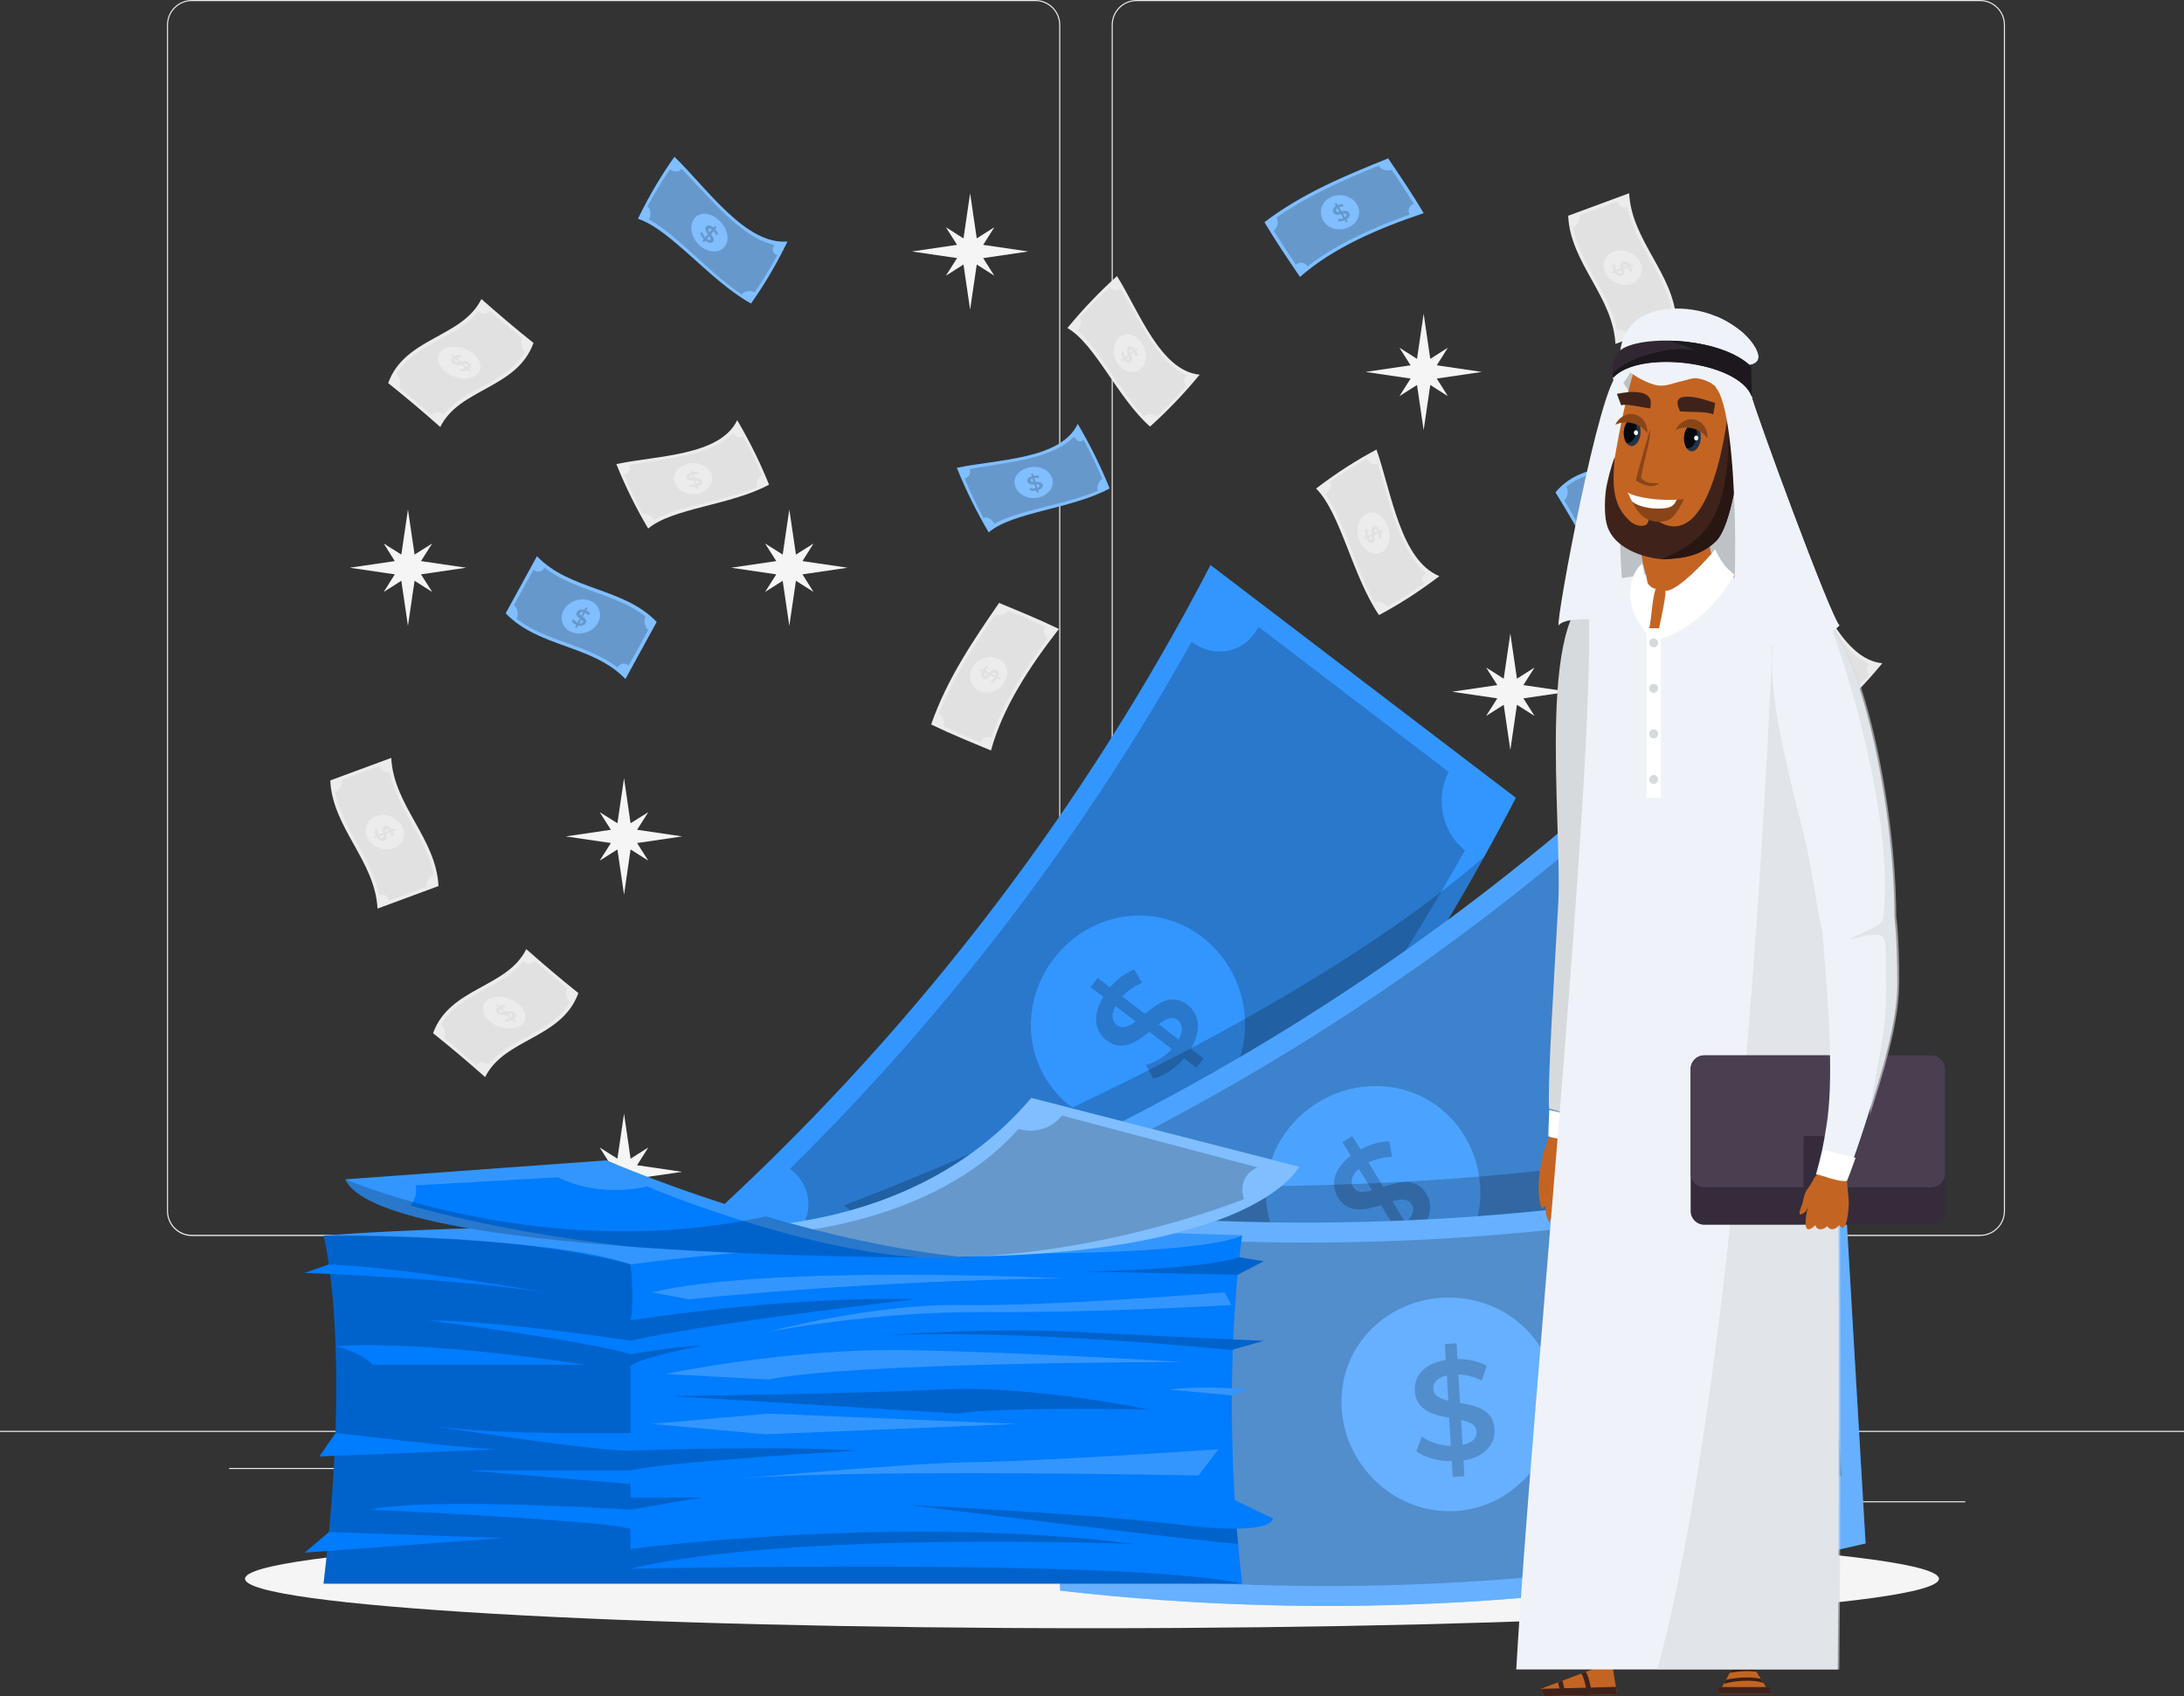
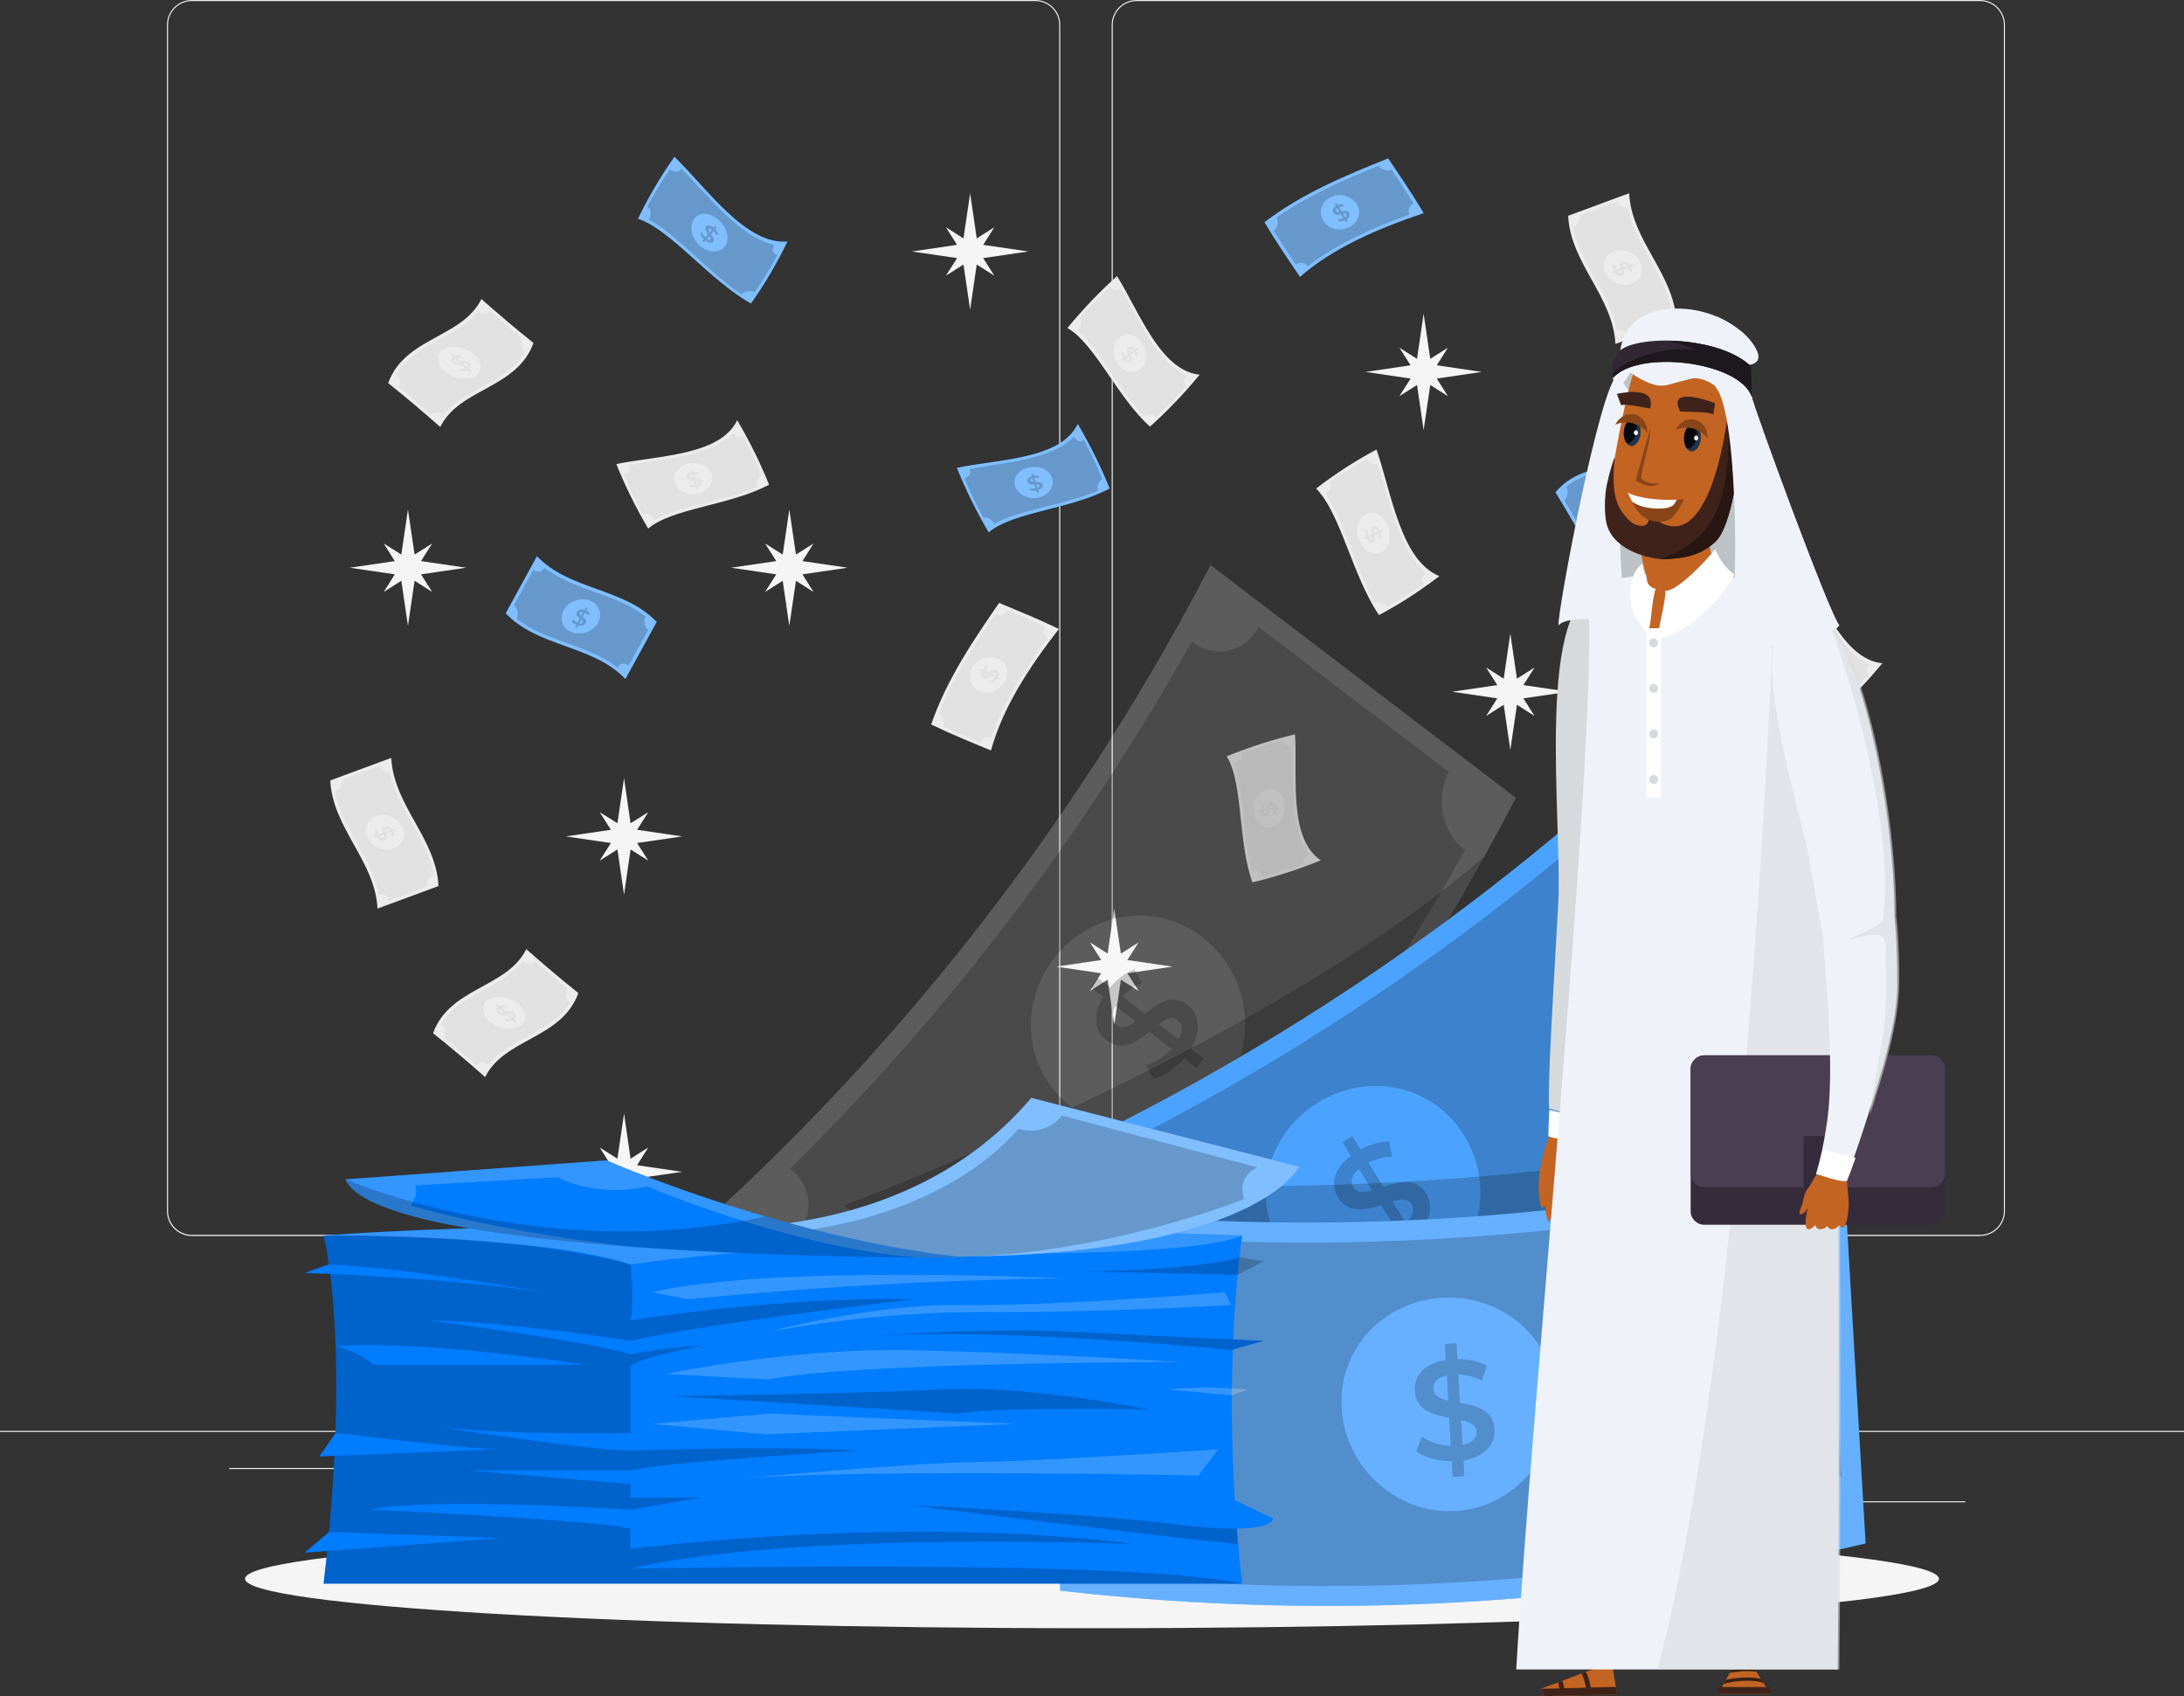
<svg xmlns="http://www.w3.org/2000/svg" width="425" height="330" viewBox="0 0 425 330" fill="none">
  <rect x="0" y="0" width="425" height="330" fill="#333333" stroke="none" />
  <g clip-path="url(#clip0_22_10175)">
    <path d="M0 278.38H425V278.591H0V278.38ZM354.269 292.078H382.431V292.29H354.269V292.078ZM274.151 294.368H281.538V294.58H274.151V294.368ZM337.092 284.171H353.404V284.383H337.092V284.171ZM44.589 285.595H81.311V285.806H44.589V285.595ZM88.87 285.595H94.256V285.806H88.87V285.595ZM111.742 289.192H191.36V289.404H111.742V289.192ZM201.459 240.477H37.337C34.663 240.477 32.49 238.303 32.49 235.629V4.848C32.49 2.174 34.663 0 37.337 0H201.478C204.152 0 206.325 2.174 206.325 4.848V235.61C206.325 238.284 204.152 240.458 201.478 240.458L201.459 240.477ZM37.337 0.212C34.779 0.212 32.701 2.29 32.701 4.848V235.61C32.701 238.169 34.779 240.247 37.337 240.247H201.478C204.036 240.247 206.114 238.169 206.114 235.61V4.848C206.114 2.29 204.036 0.212 201.478 0.212H37.337ZM385.316 240.477H221.175C218.502 240.477 216.328 238.303 216.328 235.629V4.848C216.328 2.174 218.502 0 221.175 0H385.316C387.99 0 390.164 2.174 390.164 4.848V235.61C390.164 238.284 387.99 240.458 385.316 240.458V240.477ZM221.175 0.212C218.617 0.212 216.54 2.29 216.54 4.848V235.61C216.54 238.169 218.617 240.247 221.175 240.247H385.316C387.875 240.247 389.952 238.169 389.952 235.61V4.848C389.952 2.29 387.875 0.212 385.316 0.212H221.175Z" fill="#ECECEC" />
    <path d="M191.321 50.215L200.112 48.926L191.321 47.637L193.495 44.212L190.071 46.386L188.782 37.594L187.493 46.386L184.069 44.212L186.243 47.637L177.452 48.926L186.243 50.215L184.069 53.64L187.493 51.466L188.782 60.258L190.071 51.466L193.495 53.64L191.321 50.215ZM279.595 73.649L288.366 72.36L279.595 71.071L281.749 67.646L278.325 69.82L277.036 61.028L275.748 69.82L272.324 67.646L274.497 71.071L265.726 72.36L274.497 73.649L272.324 77.074L275.748 74.9L277.036 83.692L278.325 74.9L281.749 77.074L279.595 73.649ZM156.157 111.744L164.929 110.455L156.157 109.166L158.312 105.741L154.888 107.896L153.599 99.122L152.31 107.896L148.886 105.741L151.06 109.166L142.269 110.455L151.06 111.744L148.886 115.168L152.31 112.994L153.599 121.768L154.888 112.994L158.312 115.168L156.157 111.744ZM81.926 111.744L90.717 110.455L81.926 109.166L84.1 105.741L80.675 107.896L79.387 99.122L78.098 107.896L74.674 105.741L76.828 109.166L68.057 110.455L76.828 111.744L74.674 115.168L78.098 112.994L79.387 121.768L80.675 112.994L84.1 115.168L81.926 111.744ZM123.976 164.018L132.747 162.729L123.976 161.44L126.149 158.015L122.706 160.17L121.437 151.397L120.148 160.17L116.704 158.015L118.878 161.44L110.107 162.729L118.878 164.018L116.704 167.443L120.148 165.269L121.437 174.061L122.706 165.269L126.149 167.443L123.976 164.018ZM296.446 135.87L305.236 134.581L296.446 133.292L298.619 129.868L295.195 132.042L293.906 123.249L292.618 132.042L289.194 129.868L291.367 133.292L282.576 134.581L291.367 135.87L289.194 139.295L292.618 137.121L293.906 145.913L295.195 137.121L298.619 139.295L296.446 135.87ZM358.366 213.676L367.157 212.387L358.366 211.098L360.54 207.673L357.116 209.847L355.827 201.055L354.538 209.847L351.114 207.673L353.288 211.098L344.497 212.387L353.288 213.676L351.114 217.1L354.538 214.946L355.827 223.719L357.116 214.946L360.54 217.1L358.366 213.676ZM285.135 210.982L293.906 209.693L285.135 208.404L287.289 204.979L283.865 207.154L282.576 198.361L281.288 207.154L277.864 204.979L280.037 208.404L271.246 209.693L280.037 210.982L277.864 214.407L281.288 212.233L282.576 221.025L283.865 212.233L287.289 214.407L285.135 210.982ZM123.976 229.26L132.747 227.99L123.976 226.701L126.149 223.257L122.706 225.431L121.437 216.658L120.148 225.431L116.704 223.257L118.878 226.701L110.107 227.99L118.878 229.26L116.704 232.704L120.148 230.53L121.437 239.303L122.706 230.53L126.149 232.704L123.976 229.26ZM219.386 189.357L228.158 188.068L219.386 186.779L221.56 183.354L218.117 185.528L216.828 176.736L215.539 185.528L212.115 183.354L214.289 186.779L205.517 188.068L214.289 189.357L212.115 192.781L215.539 190.607L216.828 199.4L218.117 190.607L221.56 192.781L219.386 189.357ZM169.565 283.92L178.337 282.631L169.565 281.342L171.739 277.917L168.295 280.091L167.026 271.318L165.737 280.091L162.294 277.917L164.467 281.342L155.696 282.631L164.467 283.92L162.294 287.345L165.737 285.19L167.026 293.963L168.295 285.19L171.739 287.345L169.565 283.92ZM267.245 278.187L276.017 276.898L267.245 275.628L269.419 272.184L265.976 274.358L264.687 265.585L263.398 274.358L259.974 272.184L262.148 275.628L253.376 276.898L262.148 278.187L259.974 281.631L263.398 279.456L264.687 288.23L265.976 279.456L269.419 281.631L267.245 278.187Z" fill="#F5F5F5" />
    <path d="M268.342 119.67C263.129 111.936 260.878 99.815 256.107 95.043C260.397 91.773 264.244 89.387 267.861 87.463C270.804 95.909 272.535 109.011 280.095 112.09C275.805 115.361 271.958 117.746 268.342 119.67Z" fill="#ECECEC" />
    <path d="M277.19 113.534C276.459 113.053 276.651 112.091 277.536 111.494C272.304 107.281 270.419 97.488 268.053 90.158C267.264 90.542 266.341 90.119 266.014 89.215C263.725 90.485 261.34 91.947 258.8 93.736C259.243 94.41 258.858 95.487 257.954 96.103C261.494 101.105 263.648 110.359 267.534 117.266C268.322 116.882 269.4 117.266 269.996 117.997C272.285 116.728 274.67 115.285 277.19 113.534ZM264.456 104.953C263.686 102.894 264.398 100.643 265.995 99.912C267.591 99.181 269.38 100.393 270.111 102.51C270.861 104.607 270.265 106.819 268.707 107.512C267.13 108.204 265.225 107.031 264.475 104.953H264.456Z" fill="#E1E1E1" />
    <path d="M265.937 104.78C265.803 104.837 265.649 104.895 265.514 104.953C265.457 104.818 265.418 104.683 265.36 104.549C265.495 104.491 265.63 104.433 265.784 104.376C265.63 103.875 265.591 103.337 265.668 103.01L266.13 103.067C266.072 103.375 266.091 103.798 266.207 104.202C266.457 104.087 266.707 103.991 266.957 103.875C266.861 103.279 266.784 102.605 267.303 102.375C267.688 102.201 268.15 102.452 268.477 103.221C268.611 103.163 268.765 103.106 268.9 103.048C268.957 103.183 268.996 103.317 269.054 103.471C268.919 103.529 268.784 103.587 268.63 103.644C268.746 104.029 268.804 104.433 268.765 104.76C268.611 104.76 268.457 104.722 268.303 104.722C268.323 104.414 268.284 104.087 268.207 103.818C267.957 103.933 267.707 104.029 267.457 104.145C267.553 104.76 267.649 105.414 267.13 105.645C266.745 105.799 266.284 105.568 265.937 104.799V104.78ZM267.399 103.683C267.611 103.587 267.842 103.491 268.073 103.394C267.9 103.048 267.726 102.952 267.553 103.029C267.38 103.106 267.361 103.356 267.399 103.683ZM266.88 104.991C267.072 104.914 267.072 104.645 267.034 104.318C266.822 104.414 266.591 104.51 266.38 104.606C266.553 104.953 266.745 105.068 266.899 104.991H266.88Z" fill="#E1E1E1" />
    <path d="M149.655 94.294C142.172 98.335 130.842 98.835 126.13 102.837C123.755 98.816 121.684 94.623 119.936 90.292C127.918 88.599 140.114 88.715 143.461 81.75C146.193 86.406 148.116 90.485 149.655 94.294Z" fill="#ECECEC" />
    <path d="M144.597 84.809C144.097 85.463 143.231 85.136 142.75 84.193C138.518 88.715 129.362 89.215 122.437 90.504C122.745 91.331 122.283 92.159 121.437 92.351C122.456 94.775 123.649 97.315 125.111 100.028C125.765 99.701 126.726 100.22 127.227 101.182C132.093 98.412 140.749 97.584 147.386 94.756C147.078 93.929 147.501 92.928 148.232 92.447C147.232 90.042 146.039 87.503 144.597 84.79V84.809ZM135.825 96.064C133.863 96.526 131.843 95.526 131.285 93.871C130.728 92.216 131.959 90.639 133.959 90.215C135.96 89.773 137.941 90.658 138.48 92.293C139.018 93.929 137.787 95.622 135.825 96.084V96.064Z" fill="#E1E1E1" />
    <path d="M135.749 94.6C135.787 94.735 135.845 94.889 135.883 95.043C135.749 95.081 135.614 95.101 135.499 95.139C135.46 95.004 135.403 94.85 135.364 94.716C134.883 94.793 134.402 94.773 134.094 94.639C134.133 94.485 134.152 94.35 134.191 94.196C134.479 94.312 134.864 94.331 135.249 94.293C135.172 94.042 135.075 93.773 134.999 93.523C134.441 93.523 133.825 93.523 133.652 92.965C133.517 92.561 133.767 92.157 134.498 91.945C134.46 91.791 134.402 91.657 134.364 91.503C134.498 91.484 134.633 91.445 134.748 91.426C134.787 91.561 134.845 91.714 134.883 91.849C135.249 91.791 135.633 91.791 135.922 91.849C135.903 92.003 135.883 92.138 135.845 92.292C135.556 92.234 135.268 92.215 134.999 92.253C135.075 92.522 135.172 92.773 135.249 93.042C135.806 93.042 136.441 93.042 136.614 93.561C136.73 93.946 136.48 94.389 135.749 94.6ZM134.825 93.023C134.746 92.795 134.676 92.564 134.614 92.33C134.287 92.445 134.191 92.619 134.248 92.792C134.306 92.984 134.537 93.023 134.845 93.023H134.825ZM135.999 93.715C135.941 93.523 135.691 93.484 135.383 93.484C135.46 93.715 135.537 93.946 135.595 94.177C135.941 94.062 136.037 93.888 135.98 93.735L135.999 93.715Z" fill="#E1E1E1" />
    <path d="M223.791 83C217.443 77.362 213.096 66.877 207.71 63.818C211.153 59.662 214.327 56.449 217.366 53.717C221.695 60.624 225.773 72.129 233.448 72.899C230.485 76.501 227.257 79.878 223.791 83Z" fill="#ECECEC" />
    <path d="M230.986 74.996C230.217 74.746 230.217 73.823 230.948 73.053C225.234 70.629 221.657 62.183 218.059 56.122C217.386 56.7 216.444 56.546 215.982 55.815C214.058 57.604 212.077 59.585 210.019 61.894C210.557 62.394 210.404 63.472 209.653 64.28C213.904 67.897 217.655 75.747 222.599 81.019C223.272 80.461 224.35 80.499 225.061 81.019C226.985 79.249 228.947 77.267 231.005 74.977L230.986 74.996ZM217.405 70.61C216.309 68.936 216.559 66.685 217.906 65.588C219.271 64.492 221.176 65.126 222.272 66.858C223.369 68.59 223.234 70.745 221.868 71.822C220.522 72.88 218.502 72.322 217.405 70.629V70.61Z" fill="#E1E1E1" />
    <path d="M218.771 70.053C218.656 70.149 218.54 70.246 218.406 70.342C218.329 70.226 218.271 70.111 218.194 69.995C218.309 69.899 218.425 69.803 218.559 69.726C218.329 69.303 218.175 68.841 218.194 68.514C218.348 68.495 218.483 68.475 218.636 68.437C218.636 68.745 218.733 69.13 218.906 69.457C219.117 69.284 219.329 69.13 219.541 68.956C219.329 68.437 219.137 67.841 219.598 67.494C219.925 67.244 220.406 67.34 220.849 67.937C220.964 67.841 221.099 67.744 221.214 67.648C221.291 67.764 221.349 67.879 221.426 67.995C221.31 68.091 221.195 68.187 221.06 68.264C221.233 68.591 221.368 68.937 221.406 69.245C221.253 69.264 221.118 69.303 220.964 69.322C220.926 69.033 220.829 68.745 220.714 68.514C220.502 68.687 220.291 68.841 220.06 69.014C220.271 69.534 220.483 70.13 220.021 70.476C219.694 70.727 219.214 70.63 218.752 70.034L218.771 70.053ZM219.925 68.649C220.118 68.495 220.31 68.36 220.502 68.206C220.291 67.937 220.079 67.898 219.944 68.014C219.791 68.129 219.829 68.36 219.944 68.649H219.925ZM219.675 69.995C219.829 69.88 219.791 69.63 219.675 69.341C219.483 69.495 219.29 69.63 219.098 69.784C219.329 70.053 219.521 70.111 219.656 69.995H219.675Z" fill="#E1E1E1" />
    <path d="M243.72 171.677C240.815 163.692 241.989 152.398 238.699 147.146C243.701 145.126 248.029 143.817 252.011 142.855C252.53 150.994 250.626 163.057 257.031 167.386C252.03 169.406 247.702 170.715 243.72 171.677Z" fill="#ECECEC" />
    <path d="M253.838 168.06C253.261 167.483 253.703 166.655 254.723 166.328C250.856 161.46 251.722 152.341 251.453 145.299C250.587 145.472 249.837 144.914 249.76 144.029C247.221 144.683 244.528 145.492 241.623 146.53C241.854 147.223 241.2 148.108 240.161 148.454C242.181 153.668 241.738 162.365 243.566 169.33C244.432 169.156 245.355 169.714 245.72 170.503C248.24 169.849 250.914 169.06 253.819 168.021L253.838 168.06ZM243.989 157.728C243.816 155.727 245.105 153.88 246.817 153.553C248.529 153.226 249.914 154.688 250.048 156.747C250.183 158.786 249.029 160.614 247.336 160.922C245.643 161.21 244.143 159.748 243.97 157.747L243.989 157.728Z" fill="#E1E1E1" />
    <path d="M245.452 157.882C245.298 157.901 245.144 157.939 245.009 157.959C245.009 157.824 244.99 157.689 244.971 157.555C245.125 157.535 245.278 157.497 245.413 157.478C245.413 156.997 245.509 156.516 245.663 156.227C245.798 156.285 245.952 156.323 246.086 156.381C245.933 156.65 245.856 157.035 245.836 157.401C246.106 157.362 246.375 157.304 246.644 157.266C246.721 156.708 246.817 156.092 247.394 156.015C247.798 155.938 248.183 156.246 248.279 157.016C248.433 156.997 248.587 156.977 248.741 156.939C248.741 157.074 248.741 157.208 248.76 157.343C248.606 157.362 248.472 157.381 248.318 157.42C248.318 157.785 248.26 158.17 248.145 158.459C248.01 158.42 247.856 158.363 247.721 158.324C247.818 158.055 247.875 157.766 247.875 157.497C247.606 157.535 247.337 157.593 247.067 157.632C246.99 158.189 246.894 158.805 246.336 158.901C245.933 158.959 245.548 158.651 245.432 157.901L245.452 157.882ZM247.144 157.208L247.856 157.093C247.798 156.746 247.645 156.631 247.452 156.65C247.26 156.689 247.183 156.9 247.125 157.208H247.144ZM246.279 158.266C246.471 158.228 246.548 157.997 246.606 157.708L245.894 157.824C245.971 158.17 246.106 158.305 246.279 158.286V158.266Z" fill="#E1E1E1" />
    <path d="M356.635 139.14C350.287 133.503 345.94 123.017 340.554 119.958C343.978 115.803 347.171 112.589 350.21 109.857C354.538 116.764 358.616 128.27 366.291 129.039C363.328 132.642 360.101 136.018 356.635 139.14Z" fill="#ECECEC" />
    <path d="M363.81 131.137C363.041 130.887 363.041 129.963 363.772 129.194C358.059 126.77 354.481 118.323 350.884 112.263C350.21 112.84 349.268 112.686 348.806 111.955C346.883 113.744 344.901 115.726 342.843 118.035C343.382 118.535 343.228 119.612 342.478 120.421C346.729 124.038 350.48 131.887 355.423 137.159C356.097 136.601 357.174 136.64 357.886 137.159C359.809 135.389 361.771 133.407 363.83 131.118L363.81 131.137ZM350.23 126.75C349.133 125.077 349.383 122.826 350.73 121.729C352.096 120.632 354 121.267 355.096 122.999C356.193 124.73 356.058 126.885 354.692 127.963C353.346 129.021 351.326 128.463 350.23 126.77V126.75Z" fill="#E1E1E1" />
    <path d="M351.596 126.172C351.481 126.268 351.365 126.365 351.231 126.461C351.154 126.345 351.096 126.23 351.019 126.115C351.135 126.018 351.25 125.922 351.385 125.845C351.154 125.422 351 124.96 351.019 124.633C351.173 124.614 351.308 124.595 351.462 124.556C351.462 124.864 351.558 125.249 351.731 125.576C351.943 125.403 352.154 125.249 352.366 125.076C352.154 124.556 351.962 123.96 352.423 123.613C352.75 123.363 353.231 123.459 353.674 124.056C353.789 123.96 353.924 123.863 354.039 123.767C354.116 123.883 354.174 123.998 354.251 124.114C354.135 124.21 354.02 124.306 353.885 124.383C354.058 124.71 354.193 125.056 354.232 125.364C354.078 125.383 353.943 125.422 353.789 125.441C353.751 125.153 353.655 124.864 353.539 124.633C353.328 124.806 353.116 124.96 352.885 125.133C353.097 125.653 353.308 126.249 352.847 126.596C352.52 126.846 352.039 126.749 351.577 126.153L351.596 126.172ZM352.75 124.768C352.943 124.614 353.135 124.479 353.328 124.325C353.116 124.056 352.904 124.017 352.77 124.133C352.616 124.248 352.654 124.479 352.77 124.768H352.75ZM352.5 126.115C352.654 125.999 352.616 125.749 352.5 125.46C352.308 125.614 352.116 125.749 351.923 125.903C352.154 126.172 352.347 126.23 352.481 126.115H352.5Z" fill="#E1E1E1" />
    <path d="M206.056 122.365C200.343 129.714 195.149 137.583 192.841 146.01C188.994 144.413 185.05 142.817 181.203 140.95C184.223 132.196 189.436 124.539 194.418 117.305C198.265 118.902 202.209 120.498 206.056 122.365Z" fill="#ECECEC" />
    <path d="M196.207 118.787C195.649 119.576 194.495 119.922 193.648 119.557C189.532 125.559 185.415 131.909 182.646 138.931C183.511 139.354 183.915 140.413 183.607 141.336C186.012 142.452 188.436 143.472 190.84 144.472C190.898 144.262 191.001 144.067 191.142 143.901C191.283 143.735 191.458 143.601 191.656 143.51C191.854 143.418 192.069 143.371 192.287 143.371C192.505 143.371 192.72 143.418 192.918 143.51C195.245 136.661 199.362 130.216 203.921 124.097C203.074 123.693 202.843 122.712 203.44 121.923C201.035 120.827 198.611 119.788 196.207 118.787ZM195.457 132.697C194.456 134.429 192.321 135.237 190.609 134.448C188.878 133.659 188.262 131.543 189.263 129.811C190.263 128.08 192.514 127.368 194.245 128.157C195.976 128.946 196.476 130.966 195.457 132.717V132.697Z" fill="#E1E1E1" />
    <path d="M194.207 131.677C194.36 131.754 194.514 131.812 194.668 131.889C194.61 132.004 194.534 132.119 194.476 132.235C194.322 132.158 194.168 132.1 194.014 132.023C193.745 132.427 193.399 132.754 193.091 132.889C192.995 132.754 192.879 132.639 192.783 132.504C193.072 132.37 193.36 132.119 193.572 131.812C193.302 131.677 193.033 131.561 192.745 131.427C192.36 131.831 191.937 132.273 191.36 132.004C190.936 131.812 190.744 131.331 191.071 130.638C190.917 130.561 190.763 130.484 190.609 130.426C190.667 130.311 190.744 130.195 190.802 130.08C190.956 130.157 191.11 130.215 191.263 130.292C191.456 129.984 191.725 129.714 192.014 129.561L192.321 129.926C192.071 130.08 191.86 130.292 191.706 130.503C191.975 130.638 192.264 130.753 192.533 130.888C192.918 130.484 193.36 130.042 193.937 130.311C194.36 130.503 194.534 130.984 194.207 131.658V131.677ZM192.244 131.196C191.994 131.08 191.764 130.965 191.513 130.85C191.379 131.157 191.456 131.369 191.648 131.446C191.84 131.542 192.033 131.408 192.244 131.196ZM193.649 130.869C193.437 130.773 193.245 130.907 193.033 131.138C193.283 131.254 193.514 131.369 193.764 131.485C193.899 131.157 193.841 130.965 193.649 130.888V130.869Z" fill="#E1E1E1" />
    <path d="M350.998 165.962C345.285 173.312 340.092 181.181 337.783 189.608C333.936 188.011 329.993 186.414 326.146 184.548C329.166 175.794 334.379 168.136 339.361 160.902C343.208 162.499 347.151 164.096 350.998 165.962Z" fill="#ECECEC" />
    <path d="M341.131 162.383C340.573 163.172 339.419 163.518 338.572 163.152C334.456 169.155 330.339 175.504 327.569 182.527C328.435 182.95 328.839 184.008 328.531 184.932C330.936 186.048 333.359 187.067 335.764 188.068C335.822 187.858 335.925 187.663 336.066 187.497C336.207 187.331 336.382 187.197 336.58 187.105C336.778 187.014 336.993 186.967 337.211 186.967C337.428 186.967 337.644 187.014 337.841 187.106C340.169 180.257 344.285 173.811 348.844 167.693C347.998 167.289 347.767 166.308 348.363 165.519C345.959 164.422 343.535 163.383 341.131 162.383ZM340.381 176.293C339.38 178.025 337.245 178.833 335.533 178.044C333.802 177.255 333.186 175.139 334.187 173.407C335.187 171.676 337.437 170.964 339.169 171.753C340.9 172.541 341.4 174.562 340.381 176.312V176.293Z" fill="#E1E1E1" />
-     <path d="M339.13 175.275C339.284 175.352 339.438 175.409 339.592 175.486C339.534 175.602 339.457 175.717 339.4 175.833C339.246 175.756 339.092 175.698 338.938 175.621C338.669 176.025 338.322 176.352 338.015 176.487C337.918 176.352 337.803 176.237 337.707 176.102C337.995 175.967 338.284 175.717 338.496 175.409C338.226 175.275 337.957 175.159 337.668 175.024C337.284 175.428 336.861 175.871 336.283 175.602C335.86 175.409 335.668 174.928 335.995 174.236C335.841 174.159 335.687 174.082 335.533 174.024C335.591 173.909 335.668 173.793 335.726 173.678C335.879 173.755 336.033 173.812 336.187 173.889C336.38 173.581 336.649 173.312 336.937 173.158L337.245 173.524C336.995 173.678 336.784 173.889 336.63 174.101C336.899 174.236 337.187 174.351 337.457 174.486C337.842 174.082 338.284 173.639 338.861 173.909C339.284 174.101 339.457 174.582 339.13 175.255V175.275ZM337.168 174.794C336.918 174.678 336.687 174.563 336.437 174.447C336.303 174.755 336.38 174.967 336.572 175.044C336.764 175.14 336.957 175.005 337.168 174.794ZM338.572 174.467C338.361 174.37 338.169 174.505 337.957 174.736C338.207 174.851 338.438 174.967 338.688 175.082C338.823 174.755 338.765 174.563 338.572 174.486V174.467Z" fill="#E1E1E1" />
    <path d="M314.354 66.915C313.892 57.642 305.602 51.254 305.159 41.98C309.122 40.518 313.065 39.056 317.028 37.594C317.489 46.867 325.78 53.255 326.223 62.529C322.26 63.991 318.317 65.453 314.354 66.915Z" fill="#ECECEC" />
    <path d="M323.934 62.665C323.838 61.684 324.396 60.664 325.3 60.337C323.876 53.122 318.125 47.504 316.701 40.27C315.816 40.597 314.932 40.097 314.835 39.135C312.373 40.039 309.911 40.962 307.449 41.867C307.545 42.848 306.987 43.868 306.083 44.195C307.506 51.41 313.258 57.047 314.681 64.262C315.566 63.935 316.451 64.435 316.547 65.397C319.01 64.493 321.472 63.569 323.934 62.665ZM312.489 53.276C311.527 51.564 312.258 49.601 314.085 48.928C315.913 48.254 318.106 49.12 319.087 50.833C320.048 52.545 319.317 54.507 317.49 55.181C315.663 55.854 313.45 54.988 312.489 53.276Z" fill="#E1E1E1" />
    <path d="M314.22 53.024C314.066 53.081 313.893 53.139 313.739 53.197C313.682 53.081 313.605 52.966 313.547 52.85C313.701 52.793 313.874 52.735 314.028 52.677C313.835 52.273 313.758 51.812 313.835 51.542C314.009 51.542 314.201 51.542 314.374 51.561C314.316 51.831 314.374 52.177 314.509 52.504C314.797 52.389 315.086 52.292 315.374 52.177C315.24 51.677 315.124 51.119 315.721 50.907C316.163 50.734 316.721 50.907 317.144 51.523C317.317 51.465 317.471 51.407 317.644 51.35C317.702 51.465 317.779 51.581 317.836 51.696C317.683 51.754 317.509 51.812 317.356 51.869C317.509 52.177 317.586 52.523 317.548 52.812H317.009C317.009 52.543 316.971 52.292 316.875 52.062C316.586 52.177 316.278 52.273 315.99 52.389C316.125 52.889 316.259 53.447 315.644 53.678C315.201 53.851 314.643 53.678 314.201 53.062L314.22 53.024ZM315.894 52.004C316.144 51.908 316.413 51.812 316.663 51.715C316.452 51.446 316.221 51.369 316.028 51.446C315.817 51.523 315.817 51.735 315.874 52.004H315.894ZM315.317 53.139C315.528 53.062 315.528 52.85 315.47 52.562C315.22 52.658 314.951 52.754 314.701 52.85C314.913 53.139 315.143 53.216 315.317 53.139Z" fill="#E1E1E1" />
    <path d="M73.462 176.774C73.001 167.501 64.71 161.113 64.268 151.84C68.23 150.378 72.174 148.915 76.136 147.453C76.598 156.727 84.889 163.114 85.331 172.388C81.368 173.85 77.425 175.312 73.462 176.774Z" fill="#ECECEC" />
    <path d="M83.041 172.522C82.945 171.541 83.503 170.521 84.407 170.194C82.984 162.979 77.232 157.361 75.809 150.127C74.924 150.454 74.039 149.954 73.943 148.992C71.481 149.896 69.018 150.82 66.556 151.724C66.652 152.705 66.094 153.725 65.19 154.052C66.614 161.267 72.365 166.904 73.789 174.119C74.674 173.792 75.559 174.292 75.655 175.254C78.117 174.35 80.579 173.427 83.041 172.522ZM71.596 163.133C70.634 161.421 71.365 159.459 73.193 158.785C75.02 158.112 77.213 158.978 78.194 160.69C79.156 162.402 78.425 164.365 76.597 165.038C74.77 165.712 72.558 164.846 71.596 163.133Z" fill="#E1E1E1" />
    <path d="M73.346 162.885C73.192 162.943 73.019 163 72.865 163.058C72.808 162.943 72.731 162.827 72.673 162.712C72.827 162.654 73 162.596 73.154 162.539C72.961 162.135 72.885 161.673 72.961 161.403C73.135 161.403 73.327 161.404 73.5 161.423C73.442 161.692 73.5 162.038 73.635 162.365C73.923 162.25 74.212 162.154 74.5 162.038C74.366 161.538 74.25 160.98 74.847 160.769C75.289 160.595 75.847 160.769 76.27 161.384C76.443 161.327 76.597 161.269 76.77 161.211C76.828 161.327 76.905 161.442 76.963 161.557C76.809 161.615 76.635 161.673 76.482 161.731C76.635 162.038 76.712 162.385 76.674 162.673H76.135C76.135 162.404 76.097 162.154 76.001 161.923C75.712 162.038 75.404 162.135 75.116 162.25C75.251 162.75 75.385 163.308 74.77 163.539C74.327 163.712 73.769 163.539 73.327 162.923L73.346 162.885ZM75.02 161.865C75.27 161.769 75.539 161.673 75.789 161.577C75.578 161.307 75.347 161.23 75.154 161.307C74.943 161.384 74.943 161.596 75 161.865H75.02ZM74.443 163C74.654 162.923 74.654 162.712 74.597 162.423C74.346 162.519 74.077 162.616 73.827 162.712C74.039 163 74.269 163.077 74.443 163Z" fill="#E1E1E1" />
    <path d="M103.816 66.722C100.584 75.669 89.408 75.496 85.676 83.076C82.37 80.143 78.99 77.295 75.539 74.534C78.771 65.587 89.947 65.76 93.679 58.18C97.122 61.22 100.527 64.106 103.816 66.722Z" fill="#ECECEC" />
    <path d="M95.334 60.449C94.891 61.238 93.834 61.238 93.045 60.545C89.005 65.798 80.83 66.664 77.137 72.801C77.887 73.436 78.099 74.571 77.695 75.418C79.772 77.13 81.888 78.939 84.042 80.805C84.466 80.016 85.543 80.016 86.312 80.709C90.333 75.456 98.508 74.59 102.22 68.453C101.47 67.818 101.259 66.683 101.663 65.836C99.585 64.124 97.469 62.316 95.315 60.449H95.334ZM92.314 73.224C90.679 74.071 88.101 73.609 86.505 72.147C84.889 70.685 84.85 68.742 86.466 67.876C88.101 67.029 90.679 67.51 92.295 68.972C93.91 70.435 93.949 72.378 92.314 73.224Z" fill="#E1E1E1" />
    <path d="M91.256 71.801C91.41 71.936 91.544 72.071 91.698 72.205C91.583 72.263 91.487 72.321 91.371 72.379C91.237 72.244 91.083 72.109 90.948 71.994C90.544 72.167 90.044 72.263 89.678 72.205C89.602 72.052 89.525 71.898 89.467 71.763C89.813 71.801 90.217 71.763 90.544 71.628L89.775 70.916C89.236 71.051 88.64 71.166 88.101 70.666C87.697 70.301 87.639 69.839 88.197 69.454C88.043 69.32 87.909 69.185 87.755 69.05C87.851 68.992 87.966 68.935 88.082 68.877C88.236 69.012 88.37 69.146 88.505 69.262C88.813 69.127 89.178 69.05 89.525 69.069C89.602 69.223 89.678 69.358 89.755 69.512C89.428 69.512 89.14 69.57 88.909 69.647C89.178 69.877 89.428 70.127 89.698 70.358C90.236 70.224 90.833 70.108 91.371 70.589C91.775 70.955 91.814 71.417 91.275 71.801H91.256ZM89.275 70.455L88.582 69.82C88.351 70.012 88.37 70.185 88.544 70.358C88.736 70.532 88.986 70.512 89.275 70.455ZM90.89 70.897C90.698 70.724 90.448 70.724 90.14 70.801L90.833 71.436C91.064 71.243 91.064 71.07 90.89 70.916V70.897Z" fill="#E1E1E1" />
    <path d="M112.549 193.205C109.318 202.151 98.142 201.978 94.41 209.558C91.104 206.625 87.723 203.777 84.272 201.016C87.504 192.069 98.68 192.243 102.412 184.662C105.855 187.702 109.26 190.588 112.549 193.205Z" fill="#ECECEC" />
    <path d="M104.047 186.932C103.604 187.72 102.546 187.72 101.758 187.028C97.718 192.28 89.543 193.146 85.85 199.284C86.6 199.918 86.811 201.054 86.407 201.9C88.485 203.612 90.601 205.421 92.755 207.287C93.178 206.498 94.256 206.498 95.025 207.191C99.046 201.939 107.221 201.073 110.933 194.935C110.183 194.3 109.972 193.165 110.375 192.319C108.298 190.606 106.182 188.798 104.028 186.932H104.047ZM101.027 199.707C99.392 200.553 96.814 200.092 95.218 198.629C93.602 197.167 93.563 195.224 95.179 194.358C96.814 193.512 99.392 193.993 101.008 195.455C102.623 196.917 102.662 198.86 101.027 199.707Z" fill="#E1E1E1" />
    <path d="M99.97 198.284C100.124 198.418 100.258 198.553 100.412 198.688C100.297 198.746 100.201 198.803 100.085 198.861C99.951 198.726 99.797 198.592 99.662 198.476C99.258 198.649 98.758 198.746 98.392 198.688C98.315 198.534 98.239 198.38 98.181 198.245C98.527 198.284 98.931 198.245 99.258 198.111L98.489 197.399C97.95 197.533 97.354 197.649 96.815 197.149C96.411 196.783 96.353 196.321 96.911 195.937C96.757 195.802 96.623 195.667 96.469 195.533C96.565 195.475 96.68 195.417 96.796 195.359C96.95 195.494 97.084 195.629 97.219 195.744C97.527 195.609 97.892 195.533 98.239 195.552C98.315 195.706 98.392 195.84 98.469 195.994C98.142 195.994 97.854 196.052 97.623 196.129C97.892 196.36 98.142 196.61 98.412 196.841C98.95 196.706 99.546 196.591 100.085 197.072C100.489 197.437 100.528 197.899 99.989 198.284H99.97ZM97.988 196.937L97.296 196.302C97.065 196.495 97.084 196.668 97.257 196.841C97.45 197.014 97.7 196.995 97.988 196.937ZM99.604 197.38C99.412 197.206 99.162 197.206 98.854 197.283L99.546 197.918C99.777 197.726 99.777 197.553 99.604 197.399V197.38Z" fill="#E1E1E1" />
    <path d="M212.5 316.783C303.524 316.783 377.313 312.476 377.313 307.163C377.313 301.85 303.524 297.543 212.5 297.543C121.475 297.543 47.685 301.85 47.685 307.163C47.685 312.476 121.475 316.783 212.5 316.783Z" fill="#F5F5F5" />
    <path d="M146.136 59.046C137.999 54.486 130.555 44.674 124.149 42.558C126.515 37.709 128.881 33.842 131.247 30.514C137.653 36.728 145.097 47.656 153.234 47.002C150.868 51.85 148.502 55.718 146.136 59.046Z" fill="#007CFF" />
    <path opacity="0.5" d="M146.136 59.046C137.999 54.486 130.555 44.674 124.149 42.558C126.515 37.709 128.881 33.842 131.247 30.514C137.653 36.728 145.097 47.656 153.234 47.002C150.868 51.85 148.502 55.718 146.136 59.046Z" fill="white" />
    <path opacity="0.2" d="M151.272 49.6C150.406 49.503 150.137 48.561 150.675 47.637C144.116 46.213 138.018 38.325 132.613 32.842C132.074 33.554 131.074 33.573 130.381 32.919C128.9 35.093 127.438 37.479 125.957 40.191C126.65 40.595 126.803 41.731 126.265 42.693C131.67 45.578 137.749 52.87 144.327 57.295C144.866 56.603 145.982 56.449 146.867 56.853C148.348 54.698 149.81 52.332 151.291 49.619L151.272 49.6ZM136.056 47.656C134.44 46.156 134.075 43.828 135.152 42.462C136.248 41.096 138.383 41.384 139.999 42.943C141.615 44.482 142.077 46.714 140.98 48.041C139.884 49.369 137.653 49.176 136.037 47.656H136.056Z" fill="black" />
    <path opacity="0.2" d="M137.287 46.828L136.999 47.175C136.884 47.078 136.787 46.982 136.672 46.867L136.96 46.521C136.595 46.136 136.326 45.693 136.229 45.347C136.383 45.289 136.518 45.251 136.672 45.193C136.749 45.501 136.96 45.866 137.249 46.174C137.422 45.963 137.595 45.751 137.768 45.559C137.403 45.058 137.037 44.5 137.403 44.058C137.672 43.731 138.192 43.75 138.826 44.289L139.115 43.942C139.23 44.039 139.326 44.154 139.442 44.25L139.153 44.597C139.423 44.885 139.673 45.231 139.788 45.539C139.653 45.597 139.5 45.655 139.365 45.712C139.23 45.424 139.057 45.154 138.884 44.943L138.365 45.578C138.73 46.078 139.115 46.636 138.749 47.059C138.48 47.367 137.961 47.367 137.307 46.848L137.287 46.828ZM138.095 45.193C138.249 45.001 138.403 44.828 138.557 44.635C138.249 44.404 138.038 44.404 137.922 44.539C137.807 44.693 137.922 44.924 138.076 45.193H138.095ZM138.211 46.597C138.345 46.444 138.211 46.213 138.038 45.943C137.884 46.136 137.73 46.309 137.576 46.501C137.884 46.732 138.095 46.751 138.211 46.617V46.597Z" fill="black" />
    <path d="M215.924 95.027C208.441 99.067 197.111 99.567 192.398 103.569C190.023 99.548 187.953 95.355 186.204 91.025C194.187 89.332 206.383 89.447 209.73 82.482C212.461 87.138 214.385 91.217 215.924 95.027Z" fill="#007CFF" />
    <path opacity="0.5" d="M215.924 95.027C208.441 99.067 197.111 99.567 192.398 103.569C190.023 99.548 187.953 95.355 186.204 91.025C194.187 89.332 206.383 89.447 209.73 82.482C212.461 87.138 214.385 91.217 215.924 95.027Z" fill="white" />
    <path opacity="0.2" d="M210.864 85.54C210.364 86.194 209.498 85.867 209.018 84.924C204.786 89.445 195.629 89.945 188.704 91.234C189.012 92.062 188.55 92.889 187.704 93.082C188.724 95.506 189.916 98.045 191.378 100.758C192.032 100.431 192.994 100.951 193.494 101.913C198.361 99.142 207.017 98.315 213.653 95.486C213.346 94.659 213.769 93.659 214.5 93.178C213.5 90.773 212.307 88.233 210.864 85.52V85.54ZM202.093 96.795C200.131 97.257 198.111 96.256 197.553 94.601C196.995 92.947 198.226 91.369 200.227 90.946C202.227 90.503 204.209 91.388 204.747 93.024C205.286 94.659 204.055 96.352 202.093 96.814V96.795Z" fill="black" />
    <path opacity="0.2" d="M202.036 95.333C202.074 95.467 202.132 95.621 202.171 95.775C202.036 95.814 201.901 95.833 201.786 95.871C201.747 95.737 201.69 95.583 201.651 95.448C201.17 95.525 200.689 95.506 200.382 95.371C200.42 95.217 200.439 95.083 200.478 94.929C200.766 95.044 201.151 95.063 201.536 95.025C201.459 94.775 201.363 94.505 201.286 94.255C200.728 94.255 200.112 94.255 199.939 93.697C199.804 93.293 200.055 92.889 200.786 92.678C200.747 92.524 200.689 92.389 200.651 92.235C200.786 92.216 200.92 92.177 201.036 92.158C201.074 92.293 201.132 92.447 201.17 92.582C201.536 92.524 201.92 92.524 202.209 92.582C202.19 92.735 202.171 92.87 202.132 93.024C201.844 92.966 201.555 92.947 201.286 92.986C201.363 93.255 201.459 93.505 201.536 93.774C202.094 93.774 202.728 93.774 202.901 94.294C203.017 94.679 202.767 95.121 202.036 95.333ZM201.113 93.755C201.033 93.527 200.963 93.296 200.901 93.062C200.574 93.178 200.478 93.351 200.535 93.524C200.593 93.717 200.824 93.755 201.132 93.755H201.113ZM202.286 94.448C202.228 94.255 201.978 94.217 201.67 94.217C201.747 94.448 201.824 94.679 201.882 94.909C202.228 94.794 202.324 94.621 202.267 94.467L202.286 94.448Z" fill="black" />
    <path d="M277.036 41.462C268.226 44.444 259.532 48.119 252.972 53.871C250.645 50.428 248.24 46.907 246.066 43.232C253.415 37.614 261.994 34.093 270.131 30.822C272.458 34.266 274.863 37.787 277.036 41.462Z" fill="#007CFF" />
    <path opacity="0.5" d="M277.036 41.462C268.226 44.444 259.532 48.119 252.972 53.871C250.645 50.428 248.24 46.907 246.066 43.232C253.415 37.614 261.994 34.093 270.131 30.822C272.458 34.266 274.863 37.787 277.036 41.462Z" fill="white" />
    <path opacity="0.2" d="M270.823 33.014C269.919 33.36 268.784 33.014 268.265 32.244C261.513 34.976 254.588 37.997 248.394 42.326C248.875 43.153 248.625 44.269 247.855 44.865C249.26 47.117 250.702 49.31 252.164 51.484C252.329 51.34 252.523 51.233 252.733 51.172C252.943 51.11 253.164 51.096 253.38 51.129C253.596 51.162 253.802 51.242 253.985 51.363C254.167 51.484 254.32 51.644 254.434 51.83C260.167 47.424 267.149 44.307 274.324 41.729C273.843 40.921 274.19 39.978 275.132 39.651C273.728 37.4 272.285 35.207 270.823 33.033V33.014ZM262.513 44.192C260.724 45.077 258.512 44.577 257.512 42.961C256.512 41.344 257.146 39.228 258.955 38.362C260.744 37.477 263.033 38.132 264.033 39.728C265.033 41.344 264.341 43.307 262.533 44.192H262.513Z" fill="black" />
    <path opacity="0.2" d="M262.013 42.674C262.11 42.809 262.187 42.963 262.283 43.097L261.937 43.271C261.84 43.136 261.763 42.982 261.667 42.847C261.225 43.04 260.744 43.117 260.417 43.059C260.417 42.905 260.378 42.732 260.378 42.578C260.686 42.617 261.071 42.578 261.417 42.443C261.263 42.193 261.109 41.924 260.936 41.674C260.398 41.809 259.801 41.924 259.474 41.385C259.224 41 259.34 40.481 259.974 40.096C259.878 39.942 259.801 39.807 259.705 39.654L260.051 39.48C260.148 39.615 260.225 39.769 260.321 39.904C260.648 39.769 261.032 39.692 261.34 39.711L261.398 40.192C261.09 40.192 260.802 40.231 260.571 40.327C260.725 40.596 260.898 40.846 261.052 41.116C261.59 40.981 262.206 40.866 262.533 41.404C262.783 41.789 262.648 42.289 262.013 42.694V42.674ZM260.648 41.193C260.513 40.962 260.359 40.731 260.225 40.5C259.936 40.693 259.898 40.904 260.013 41.077C260.128 41.27 260.359 41.251 260.648 41.193ZM261.994 41.693C261.879 41.501 261.629 41.501 261.34 41.578C261.475 41.809 261.629 42.039 261.763 42.27C262.052 42.078 262.11 41.885 262.013 41.712L261.994 41.693Z" fill="black" />
-     <path d="M121.706 132.099C115.281 125.404 104.836 126.019 98.411 119.324C100.431 115.63 102.47 111.936 104.49 108.223C110.915 114.918 121.36 114.302 127.784 120.998C125.765 124.692 123.726 128.386 121.706 132.099Z" fill="#007CFF" />
+     <path d="M121.706 132.099C115.281 125.404 104.836 126.019 98.411 119.324C100.431 115.63 102.47 111.936 104.49 108.223C110.915 114.918 121.36 114.302 127.784 120.998C125.765 124.692 123.726 128.386 121.706 132.099" fill="#007CFF" />
    <path opacity="0.5" d="M121.706 132.099C115.281 125.404 104.836 126.019 98.411 119.324C100.431 115.63 102.47 111.936 104.49 108.223C110.915 114.918 121.36 114.302 127.784 120.998C125.765 124.692 123.726 128.386 121.706 132.099Z" fill="white" />
    <path opacity="0.2" d="M126.13 122.595C125.418 121.922 125.168 120.768 125.629 119.94C119.82 115.438 111.78 114.957 105.97 110.455C105.509 111.282 104.528 111.494 103.816 110.821C102.546 113.129 101.296 115.438 100.026 117.728C100.738 118.401 100.988 119.555 100.526 120.383C106.336 124.904 114.357 125.366 120.186 129.868C120.647 129.041 121.628 128.829 122.34 129.502L126.13 122.595ZM111.337 123.019C109.49 122.364 108.76 120.402 109.702 118.69C110.625 116.997 112.876 116.189 114.723 116.843C116.569 117.497 117.3 119.459 116.377 121.172C115.454 122.865 113.203 123.673 111.356 123.019H111.337Z" fill="black" />
    <path opacity="0.2" d="M112.512 121.71C112.435 121.864 112.339 122.018 112.262 122.172L111.896 122.037C111.973 121.883 112.069 121.729 112.146 121.575C111.723 121.402 111.377 121.114 111.242 120.844C111.377 120.729 111.531 120.613 111.665 120.498C111.8 120.748 112.069 120.979 112.377 121.133C112.531 120.863 112.685 120.594 112.82 120.306C112.377 120.017 111.935 119.671 112.242 119.113C112.473 118.689 112.993 118.459 113.724 118.632C113.801 118.478 113.897 118.324 113.974 118.17C114.089 118.208 114.224 118.266 114.339 118.305C114.262 118.459 114.166 118.612 114.089 118.766C114.416 118.901 114.685 119.113 114.859 119.344L114.455 119.69C114.281 119.478 114.07 119.324 113.858 119.209C113.704 119.478 113.551 119.767 113.397 120.036C113.839 120.325 114.281 120.671 113.974 121.229C113.743 121.652 113.223 121.883 112.473 121.691L112.512 121.71ZM113.108 119.825C113.243 119.574 113.377 119.344 113.512 119.093C113.166 119.016 112.954 119.132 112.858 119.305C112.743 119.497 112.896 119.651 113.108 119.825ZM113.416 121.075C113.531 120.883 113.377 120.71 113.147 120.536C113.012 120.787 112.877 121.017 112.743 121.268C113.089 121.344 113.3 121.268 113.397 121.075H113.416Z" fill="black" />
    <path d="M331.956 98.006C325.897 105.336 315.432 101.392 309.354 107.26C307.142 103.239 304.91 99.372 302.698 95.793C308.758 88.463 319.222 92.407 325.301 86.539C327.513 90.56 329.744 94.427 331.956 98.006Z" fill="#007CFF" />
    <path opacity="0.5" d="M331.956 98.006C325.897 105.336 315.432 101.392 309.354 107.26C307.142 103.239 304.91 99.372 302.698 95.793C308.758 88.463 319.222 92.407 325.301 86.539C327.513 90.56 329.744 94.427 331.956 98.006Z" fill="white" />
    <path opacity="0.2" d="M326.088 89.234C325.415 89.83 324.415 89.465 323.915 88.541C318.356 92.12 310.353 90.176 304.794 94.698C305.294 95.544 305.102 96.679 304.429 97.353C305.814 99.681 307.199 102.086 308.584 104.568C309.257 103.971 310.257 104.337 310.757 105.26C316.317 101.663 324.319 103.625 329.878 99.104C329.378 98.257 329.57 97.122 330.243 96.448C328.858 94.121 327.473 91.716 326.088 89.234ZM318.933 100.239C317.105 100.489 314.835 99.161 313.816 97.257C312.796 95.333 313.412 93.486 315.22 93.216C317.048 92.966 319.317 94.294 320.337 96.218C321.356 98.142 320.741 99.989 318.913 100.239H318.933Z" fill="black" />
    <path opacity="0.2" d="M318.414 98.546C318.51 98.719 318.606 98.892 318.683 99.065C318.567 99.065 318.452 99.103 318.317 99.123C318.221 98.95 318.144 98.776 318.048 98.603C317.612 98.639 317.174 98.559 316.778 98.372C316.778 98.199 316.74 98.045 316.721 97.872C317.029 98.026 317.433 98.122 317.779 98.103C317.625 97.795 317.452 97.487 317.279 97.18C316.721 97.122 316.124 97.026 315.778 96.391C315.528 95.91 315.624 95.448 316.278 95.294C316.182 95.121 316.086 94.948 316.009 94.775C316.124 94.775 316.24 94.736 316.375 94.717C316.471 94.89 316.548 95.063 316.644 95.236C316.971 95.217 317.356 95.255 317.683 95.39C317.702 95.563 317.721 95.717 317.76 95.89C317.452 95.775 317.163 95.737 316.913 95.737C317.086 96.044 317.24 96.371 317.413 96.679C317.971 96.737 318.567 96.814 318.914 97.468C319.164 97.949 319.048 98.392 318.414 98.565V98.546ZM317.009 96.602C316.855 96.333 316.721 96.044 316.567 95.775C316.278 95.871 316.24 96.064 316.355 96.256C316.471 96.487 316.721 96.564 317.009 96.602ZM318.394 97.564C318.279 97.333 318.029 97.256 317.721 97.218C317.875 97.487 318.01 97.776 318.163 98.045C318.452 97.949 318.51 97.776 318.394 97.564Z" fill="black" />
-     <path d="M294.985 155.226C270.718 202.036 238.521 244.283 199.824 280.092C180.011 264.989 160.217 249.885 140.404 234.801C179.091 198.984 211.287 156.738 235.565 109.936C255.378 125.039 275.172 140.142 294.985 155.226Z" fill="#007CFF" />
    <path opacity="0.2" d="M294.985 155.207C292.984 159.074 290.926 162.883 288.81 166.693C265.347 208.972 235.31 247.25 199.824 280.092C180.011 264.989 160.217 249.885 140.404 234.801C179.091 198.984 211.287 156.738 235.565 109.936C255.378 125.039 275.191 140.142 294.985 155.226V155.207Z" fill="white" />
    <path opacity="0.2" d="M244.875 122.018C242.239 127.021 236.353 128.252 231.89 124.847C210.822 162.557 184.508 197.084 153.734 227.394C158.197 230.8 158.563 236.783 154.446 240.67C166.796 250.078 179.145 259.486 191.475 268.914C195.592 265.047 202.459 264.566 206.922 267.971C237.699 237.668 263.995 203.133 285.078 165.423C280.615 162.018 279.249 155.265 281.885 150.262C281.885 150.243 281.904 150.205 281.923 150.185C269.574 140.777 257.224 131.369 244.894 121.941C244.894 121.961 244.875 121.999 244.855 122.018H244.875ZM238.123 211.733C231.121 220.891 217.656 222.373 208.538 215.408C199.401 208.443 198.054 195.687 205.056 186.529C212.077 177.371 224.754 175.312 233.891 182.277C243.009 189.223 245.144 202.594 238.123 211.733Z" fill="black" />
    <path opacity="0.2" d="M231.737 204.057L234.199 205.923C233.737 206.52 233.276 207.135 232.833 207.732L230.409 205.885C228.64 207.943 226.312 209.463 224.427 209.848L222.984 207.193C224.696 206.789 226.601 205.635 228.043 204.095L223.658 200.748C221.195 202.729 218.387 204.711 215.328 202.402C213.097 200.69 212.424 197.612 214.713 193.937C213.886 193.302 213.059 192.686 212.231 192.051C212.693 191.455 213.155 190.858 213.597 190.243L216.021 192.09C217.348 190.531 219.06 189.223 220.715 188.607C221.234 189.473 221.734 190.339 222.253 191.205C220.695 191.859 219.406 192.821 218.387 193.879C219.868 194.995 221.33 196.13 222.811 197.246C225.254 195.245 228.005 193.148 231.044 195.457C233.276 197.15 233.987 200.305 231.717 204.038L231.737 204.057ZM220.984 198.708C219.676 197.727 218.387 196.727 217.079 195.745C216.117 197.496 216.406 198.747 217.367 199.478C218.425 200.286 219.637 199.709 220.984 198.728V198.708ZM229.14 198.458C228.063 197.631 226.832 198.227 225.466 199.266C226.755 200.247 228.043 201.229 229.351 202.229C230.333 200.44 230.102 199.189 229.159 198.458H229.14Z" fill="black" />
    <path opacity="0.2" d="M288.809 166.693C265.346 208.973 235.309 247.251 199.823 280.092C199.823 280.092 174.643 241.671 164.198 234.533C164.198 234.533 245.297 204.422 288.809 166.693Z" fill="black" />
    <path d="M351.691 217.756C312.163 252.642 266.892 280.418 217.886 299.851C204.863 278.611 191.84 257.389 178.817 236.149C227.823 216.715 273.094 188.939 312.623 154.053C325.646 175.293 338.668 196.515 351.691 217.756Z" fill="#007CFF" />
    <path opacity="0.3" d="M351.691 217.736C312.16 252.619 266.89 280.394 217.886 299.832C212.25 290.655 206.633 281.477 200.996 272.3C193.61 260.237 186.223 248.192 178.817 236.129C227.821 216.691 273.091 188.916 312.623 154.033C325.646 175.274 338.668 196.495 351.691 217.736Z" fill="white" />
    <path opacity="0.2" d="M316.952 168.693C312.682 172.407 306.757 171.425 303.833 166.635C270.573 194.192 233.573 216.89 193.938 234.051C196.881 238.842 195.053 244.556 189.821 246.691L214.174 286.402C219.406 284.267 225.985 286.325 228.928 291.116C268.554 273.954 305.564 251.251 338.823 223.7C335.88 218.909 337.034 212.118 341.305 208.423C341.324 208.423 341.343 208.385 341.362 208.366L317.01 168.655C316.99 168.655 316.971 168.693 316.952 168.713V168.693ZM278.268 249.924C268.439 255.946 255.339 252.444 249.337 242.67C243.336 232.877 246.683 220.487 256.512 214.484C266.361 208.481 278.942 211.136 284.943 220.929C290.945 230.703 288.098 243.94 278.268 249.943V249.924Z" fill="black" />
    <path opacity="0.2" d="M275.094 240.458C275.632 241.343 276.171 242.208 276.71 243.093C276.075 243.497 275.421 243.882 274.786 244.286C274.247 243.42 273.728 242.555 273.189 241.689C270.785 242.959 268.073 243.555 266.188 243.228C266.053 242.228 265.937 241.227 265.803 240.227C267.553 240.477 269.746 240.092 271.631 239.149C270.67 237.591 269.708 236.013 268.746 234.455C265.745 235.417 262.398 236.244 260.378 232.993C258.916 230.588 259.397 227.471 262.86 224.873C262.321 223.988 261.783 223.103 261.225 222.218C261.879 221.833 262.513 221.429 263.148 221.025C263.687 221.891 264.206 222.757 264.745 223.623C266.553 222.642 268.611 222.045 270.381 222.084C270.554 223.084 270.708 224.065 270.881 225.066C269.188 225.123 267.63 225.547 266.303 226.162C267.265 227.74 268.246 229.318 269.208 230.915C272.208 229.933 275.536 228.971 277.537 232.223C278.999 234.609 278.537 237.802 275.075 240.477L275.094 240.458ZM266.995 231.588C266.149 230.203 265.283 228.798 264.437 227.413C262.917 228.702 262.725 229.972 263.36 230.992C264.052 232.127 265.38 232.031 266.995 231.588ZM274.69 234.301C273.978 233.146 272.632 233.262 270.958 233.724C271.804 235.109 272.651 236.494 273.516 237.879C275.075 236.552 275.305 235.301 274.69 234.301Z" fill="black" />
    <path opacity="0.2" d="M351.692 217.734C312.16 252.617 266.89 280.392 217.886 299.83C212.25 290.653 206.633 281.475 200.997 272.298C195.361 263.121 198.015 229.643 198.015 229.643C198.015 229.643 291.791 236.416 351.692 217.715V217.734Z" fill="black" />
    <path d="M363.04 300.294C311.722 312.372 258.701 315.477 206.325 309.471C204.863 284.613 203.42 259.736 201.958 234.879C254.338 240.901 307.352 237.784 358.674 225.701C360.136 250.559 361.578 275.436 363.04 300.294Z" fill="#007CFF" />
    <path opacity="0.4" d="M363.04 300.294C311.722 312.372 258.701 315.477 206.325 309.471C204.863 284.613 203.42 259.736 201.958 234.879C254.338 240.901 307.352 237.784 358.674 225.701C360.136 250.559 361.578 275.436 363.04 300.294Z" fill="white" />
    <path opacity="0.2" d="M355.577 240.65C350.056 241.901 345.305 238.245 344.978 232.646C302.659 241.227 259.32 243.767 216.289 240.169C216.616 245.787 212.327 249.962 206.69 249.366L209.403 295.868C215.02 296.465 219.848 301.371 220.175 306.989C263.206 310.587 306.544 308.047 348.864 299.466C348.537 293.867 352.769 288.422 358.27 287.172H358.347L355.635 240.669H355.558L355.577 240.65ZM283.134 293.983C271.631 294.637 261.725 285.383 261.071 273.935C260.397 262.468 269.207 253.137 280.711 252.483C292.214 251.848 302.062 260.121 302.736 271.588C303.409 283.035 294.657 293.367 283.154 294.002L283.134 293.983Z" fill="black" />
    <path opacity="0.2" d="M284.788 284.133L284.961 287.212C284.211 287.25 283.461 287.308 282.692 287.346L282.519 284.287C279.806 284.287 277.132 283.518 275.613 282.344C275.978 281.401 276.325 280.459 276.69 279.516C278.113 280.555 280.229 281.247 282.326 281.324C282.211 279.497 282.115 277.65 281.999 275.822C278.883 275.264 275.555 274.398 275.324 270.589C275.151 267.78 277.055 265.259 281.345 264.605L281.172 261.488C281.922 261.45 282.672 261.392 283.442 261.354L283.615 264.413C285.673 264.413 287.77 264.855 289.309 265.721C288.982 266.683 288.655 267.626 288.347 268.588C286.827 267.837 285.269 267.472 283.788 267.395C283.904 269.242 284 271.089 284.115 272.955C287.231 273.513 290.617 274.225 290.828 278.054C291.002 280.863 289.078 283.441 284.769 284.153L284.788 284.133ZM281.845 272.493L281.557 267.606C279.614 268.01 278.844 269.049 278.921 270.262C278.998 271.589 280.229 272.128 281.845 272.513V272.493ZM287.347 278.535C287.27 277.188 286.019 276.63 284.327 276.264L284.615 281.132C286.616 280.709 287.404 279.708 287.347 278.535Z" fill="black" />
    <path d="M240.93 300.369C241.142 302.909 241.411 305.487 241.719 308.123H62.959C68.557 260.87 62.959 240.38 62.959 240.38C122.706 235.878 241.719 240.38 241.719 240.38C241.719 240.38 238.122 263.14 240.546 295.752C240.661 297.272 240.776 298.811 240.93 300.369Z" fill="#007CFF" />
    <path opacity="0.2" d="M241.719 240.382C233.89 244.038 195.591 244.557 173.566 243.191C151.541 241.825 122.706 246 122.706 246C106.009 240.228 62.959 240.401 62.959 240.401C122.706 235.899 241.719 240.401 241.719 240.401V240.382Z" fill="white" />
    <path opacity="0.2" d="M62.959 308.124C68.557 260.871 62.959 240.381 62.959 240.381C62.959 240.381 98.392 239.592 122.706 245.979C122.706 245.979 123.514 253.194 122.706 256.888C122.706 256.888 151.945 252.155 177.99 252.771C177.99 252.771 137.71 257.408 122.706 260.852C122.706 260.852 98.623 257.081 83.388 256.888C83.388 256.888 115.069 261.006 122.706 263.487C122.706 263.487 131.766 261.833 136.517 261.833C136.517 261.833 125.168 263.892 122.706 265.739V278.802C122.706 278.802 97.411 279.303 84.734 277.494C90.755 278.437 115.319 282.227 122.706 282.227C122.706 282.227 150.617 281.188 166.833 282.227C166.833 282.227 129.9 284.343 122.706 286.075H91.005L122.706 288.73V291.366H136.306L122.706 293.713C122.706 293.713 83.388 291.212 72.058 293.713C72.058 293.713 118.474 295.829 122.648 297.465L122.687 301.371C122.687 301.371 174.739 294.483 220.79 300.409C220.79 300.409 153.561 297.753 122.687 305.218C122.687 305.218 219.251 303.121 241.7 308.104H62.959V308.124Z" fill="black" />
    <path d="M63.998 246L59.285 247.655C59.285 247.655 87.697 248.636 106.029 251.445C106.029 251.445 77.771 246.423 63.998 246.019V246Z" fill="#007CFF" />
    <path opacity="0.2" d="M126.842 251.426L134.036 252.792C134.036 252.792 167.526 249.156 207.094 248.714C207.094 248.714 149.944 245.943 126.861 251.426H126.842ZM149.521 259.122C149.521 259.122 169.603 253.639 187.204 253.908C204.805 254.178 238.314 251.426 238.314 251.426L239.622 253.908C239.622 253.908 213.346 255.447 191.667 255.274C169.988 255.101 149.502 259.122 149.502 259.122H149.521ZM129.593 267.318C129.593 267.318 153.522 262.22 177.009 262.682C200.477 263.143 230.024 264.99 230.024 264.99C230.024 264.99 165.891 264.99 149.521 268.396L129.593 267.318Z" fill="white" />
    <path d="M171.008 259.891C171.008 259.891 191.629 258.198 209.422 259.121C227.215 260.045 245.894 260.872 245.894 260.872L239.642 262.642C239.642 262.642 196.823 258.352 171.008 259.891Z" fill="#007CFF" />
    <path opacity="0.2" d="M171.008 259.891C171.008 259.891 191.629 258.198 209.423 259.121C227.216 260.045 245.894 260.872 245.894 260.872L239.642 262.642C239.642 262.642 196.823 258.352 171.008 259.891ZM130.382 271.627C130.382 271.627 166.065 271.185 183.281 270.319C200.497 269.453 223.542 274.225 223.542 274.225C223.542 274.225 195.092 273.628 186.282 275.013L130.382 271.608V271.627Z" fill="black" />
    <path opacity="0.2" d="M126.842 277.034L149.521 275.033L197.861 277.034L148.905 279.054L126.842 277.034ZM143.808 287.693C143.808 287.693 176.798 284.615 189.647 284.461C202.497 284.307 237.083 281.979 237.083 281.979L233.236 287.077C233.236 287.077 168.199 285.692 143.808 287.693Z" fill="white" />
-     <path d="M227.466 270.337L239.643 271.491L242.951 270.337C242.951 270.337 234.814 269.49 227.466 270.337ZM241.181 244.613L245.894 245.383L240.835 248.019L211.077 247.384C211.077 247.384 233.391 247.095 241.201 244.613H241.181Z" fill="#007CFF" />
    <path opacity="0.2" d="M227.466 270.337L239.642 271.492L242.951 270.337C242.951 270.337 234.814 269.491 227.466 270.337Z" fill="white" />
    <path opacity="0.2" d="M241.18 244.613L245.893 245.383L240.834 248.019L211.076 247.384C211.076 247.384 233.39 247.095 241.199 244.613H241.18ZM240.93 300.37C232.947 299.851 176.951 292.809 176.951 292.809C180.683 292.366 229.562 295.272 240.545 295.753C240.661 297.272 240.776 298.812 240.93 300.37Z" fill="black" />
    <path d="M156.619 291.848C156.619 291.848 208.96 291.713 223.945 292.79C238.93 293.868 240.257 291.848 240.257 291.848L247.721 295.445C247.721 295.445 248.106 299.024 228.466 296.523C208.826 294.022 156.619 291.848 156.619 291.848ZM113.858 265.528C113.858 265.528 83.195 260.66 65.325 261.911C65.325 261.911 69.692 262.815 72.635 265.528H113.858ZM65.287 278.822C65.979 278.745 88.216 281.67 96.718 281.978L62.132 283.363L65.306 278.803L65.287 278.822ZM64.017 298.062L97.642 299.236L59.285 302.083L64.017 298.062ZM125.265 238.111C125.265 238.111 172.989 246.269 200.689 213.6L252.838 226.99C252.838 226.99 243.239 246.904 171.162 244.268C99.084 241.613 125.265 238.13 125.265 238.13V238.111Z" fill="#007CFF" />
    <path opacity="0.5" d="M125.264 238.111C125.264 238.111 172.989 246.269 200.688 213.6L252.837 226.99C252.837 226.99 243.239 246.904 171.161 244.268C99.084 241.613 125.264 238.13 125.264 238.13V238.111Z" fill="white" />
    <path opacity="0.2" d="M152.503 239.842C152.503 239.842 181.684 238.303 198.188 219.64C198.188 219.64 203.151 221.353 206.652 217.043L244.72 227.125C244.72 227.125 240.623 228.568 242.066 233.301C242.066 233.301 192.071 253.56 152.503 239.842Z" fill="black" />
    <path d="M188.378 244.69C188.378 244.69 74.289 245.479 67.23 229.452L118.032 225.758C118.032 225.758 130.978 231.434 148.944 236.667C160.697 240.091 174.586 243.343 188.397 244.69H188.378Z" fill="#007CFF" />
    <path opacity="0.2" d="M188.378 244.69C188.378 244.69 184.8 244.709 178.837 244.67C154.427 242.958 125.938 230.837 125.938 230.837C115.647 233.107 108.587 229.048 108.587 229.048L80.849 230.625C81.445 232.742 79.906 234.55 79.906 234.55C94.276 238.591 109.78 241.053 122.418 242.535C95.738 240.553 70.423 236.724 67.191 229.452L117.994 225.758C117.994 225.758 153.446 241.284 188.359 244.69H188.378Z" fill="white" />
    <path opacity="0.2" d="M188.378 244.691C188.378 244.691 74.289 245.48 67.23 229.453C67.23 229.453 105.778 246.115 148.944 236.668C160.697 240.093 174.586 243.344 188.397 244.691H188.378Z" fill="black" />
    <path d="M304.641 239.092L310.161 324.689L313.855 324.593L320.126 245.922L304.641 239.092Z" fill="#FCA76D" />
    <path d="M299.832 328.576L300.505 330L314.682 329.635L314.451 328.192L313.855 324.594L310.162 324.69L308.604 325.267L307.719 325.594L304.045 326.999L303.179 327.326L299.832 328.576Z" fill="#C46423" />
    <path d="M300.505 330L314.682 329.634L314.451 328.191L299.832 328.576L300.505 330Z" fill="#3F231B" />
    <path d="M307.718 325.594C308.142 326.229 308.353 327.134 308.546 327.98C308.642 328.461 308.757 328.904 308.892 329.288L309.757 328.981C309.642 328.634 309.546 328.211 309.45 327.768C309.257 326.96 309.046 326.018 308.603 325.248L307.718 325.575V325.594ZM303.179 327.326C303.256 327.595 303.313 327.865 303.371 328.134C303.486 328.615 303.583 329.058 303.717 329.442L304.602 329.134C304.487 328.788 304.391 328.365 304.275 327.922C304.217 327.634 304.141 327.307 304.044 326.999L303.179 327.326Z" fill="#3F231B" />
    <path d="M331.167 239.092L337.592 324.612L341.285 324.478L346.729 245.768L331.167 239.092Z" fill="#FCA76D" />
    <path d="M344.478 329.518H334.418L335.11 328.229L335.437 327.614L335.88 326.825L336.611 325.459L336.996 324.728L337.515 323.766L341.285 324.477L341.343 324.554L341.785 325.247L342.651 326.632L343.19 327.46L343.67 328.229L344.478 329.518Z" fill="#C46423" />
    <path d="M334.418 328.23H344.478V329.52H334.418V328.23Z" fill="#3F231B" />
    <path d="M343.189 327.461C341.323 326.673 337.303 327 335.456 327.615L335.879 326.827C337.764 326.365 340.688 326.153 342.65 326.634L343.189 327.481V327.461ZM341.785 325.249C340.207 325.018 338.149 325.153 336.61 325.461L337.014 324.729C338.361 324.518 339.957 324.422 341.362 324.556L341.804 325.249H341.785Z" fill="#382111" />
    <path d="M312.335 119.23C318.625 122.789 328.204 122.289 335.399 123.174C342.651 124.059 349.537 121.923 356.616 121.404C352.115 115.112 345.613 98.701 341.746 81.289C341.246 79.057 340.804 76.825 340.4 74.574C340.323 74.189 340.265 73.805 340.188 73.42L339.957 71.977L337.745 71.727L319.26 69.668C319.067 70.187 317.067 71.015 316.701 71.284C315.143 72.381 309.68 94.564 312.335 119.23Z" fill="#BDC2C6" />
    <path d="M302.871 218.391L305.988 218.045C305.872 219.853 307.738 223.124 306.815 228.915C306.603 230.185 307.142 231.801 306.507 232.821C305.199 231.609 305.988 229.646 305.007 228.28C302.968 230.897 303.949 236.496 302.871 239.728C302.16 239.093 301.794 237.554 301.91 236.477C301.871 236.938 301.621 237.419 301.544 237.862C300.89 236.938 300.717 235.726 300.755 234.61C300.602 234.764 300.178 234.957 300.005 235.111C298.409 230.782 300.255 222.316 302.871 218.391Z" fill="#C46423" />
    <path d="M301.486 215.928C301.351 218.564 301.312 220.411 301.312 221.065C301.62 221.199 301.909 221.276 302.217 221.353C303.813 221.738 305.256 221.43 306.949 222.046C307.122 220.468 307.333 218.91 307.603 217.39L301.486 215.928Z" fill="white" />
    <path d="M310.797 113.977L310.835 114.515C311.008 114.515 311.162 114.496 311.335 114.477C311.913 114.246 311.008 114.246 310.797 113.977Z" fill="#C8CCCE" />
    <path d="M301.467 215.696L307.603 217.37C308.373 215.773 307.507 211.886 308.507 208.981C310.354 203.613 313.605 177.813 314.182 172.195C314.547 168.597 317.279 157.457 315.663 155.764L312.297 114.418C298.254 115.495 304.141 159.593 303.217 176.081C302.409 190.569 301.121 210.982 301.448 215.696H301.467Z" fill="#D7DADD" />
    <path d="M295.061 324.806H357.616C358.174 269.3 357.52 127.926 355.885 121.596C354.442 116.017 349.441 114.959 344.382 114.074C340.554 113.4 336.687 112.804 334.302 110.418L320.664 111.707C315.412 112.611 308.968 112.611 309.18 118.191C310.411 150.36 297.888 274.918 295.061 324.787V324.806Z" fill="#EFF3F9" />
    <path d="M314.836 72.918L320.972 82.114C318.645 87.405 316.933 93.581 315.779 99.372C314.509 105.818 316.106 114.245 315.971 120.767C313.47 120.902 305.045 119.555 303.294 121.671C302.833 120.17 311.373 74.553 314.836 72.898V72.918Z" fill="#EFF3F9" />
    <path d="M319.952 110.591C319.394 108.84 318.586 100.99 317.778 99.066L331.494 90.658C330.243 91.447 332.167 106.877 333.629 109.359C335.302 112.207 334.937 110.206 337.553 111.764C328.704 121.673 321.51 125.963 319.279 120.942C320.029 115.958 321.51 115.439 319.952 110.591Z" fill="#C46423" />
-     <path d="M313.797 71.899C315.24 71.399 316.778 71.033 318.375 70.802C325.685 69.744 334.322 71.399 340.4 74.573C340.323 74.189 340.266 73.804 340.189 73.419L339.958 71.976L337.746 71.726C334.302 69.706 330.09 67.859 326.108 67.993C322.626 68.109 316.124 67.435 313.797 71.918V71.899Z" fill="#EFF3F9" />
    <path d="M318.24 104.28C318.606 104.376 318.971 104.453 319.317 104.53C324.088 105.492 328.512 104.665 332.783 102.722C338.823 99.951 338.457 79.115 333.86 70.611C333.052 69.129 332.109 68.013 331.051 67.455C331.051 67.455 327.108 67.167 325.184 67.321C322.299 67.571 320.549 67.917 318.856 70.149C317.24 72.265 314.239 88.042 313.547 93.448C312.854 98.874 311.315 102.529 318.221 104.299L318.24 104.28Z" fill="#C46423" />
    <path d="M319.336 92.967C320.144 88.292 321.221 85.887 321.125 83.443C321.125 83.443 318.586 92.063 318.336 93.525C319.933 94.371 321.394 95.141 322.933 94.006C321.471 94.064 320.24 94.083 319.336 92.967Z" fill="#894518" />
    <path d="M330.975 85.29C330.859 86.752 330.051 87.887 329.147 87.81C328.782 87.791 328.435 87.541 328.185 87.175C327.839 86.656 327.647 85.886 327.704 85.04C327.82 83.578 328.628 82.442 329.532 82.519C329.59 82.519 329.667 82.519 329.724 82.558C330.513 82.769 331.052 83.943 330.955 85.29H330.975Z" fill="#20344C" />
    <path d="M330.224 84.693C330.108 86.156 329.3 87.291 328.396 87.214C328.339 87.214 328.262 87.214 328.204 87.175C327.858 86.656 327.665 85.886 327.723 85.04C327.838 83.578 328.646 82.442 329.55 82.519C329.608 82.519 329.685 82.519 329.743 82.558C330.089 83.077 330.281 83.847 330.224 84.693Z" fill="#06090C" />
    <path d="M330.474 85.25C330.474 85.519 330.263 85.711 330.032 85.692C329.82 85.692 329.647 85.442 329.667 85.192C329.686 84.922 329.878 84.73 330.109 84.749C330.321 84.749 330.494 84.999 330.474 85.25Z" fill="white" />
    <path d="M332.264 85.289C331.648 84.404 330.648 83.692 329.436 83.365C328.205 83.057 326.993 83.192 326.031 83.673C326.762 82.153 328.34 81.268 329.878 81.672C331.417 82.076 332.379 83.596 332.283 85.289H332.264Z" fill="#894518" />
    <path d="M319.26 84.251C319.144 85.713 318.336 86.848 317.432 86.771C317.067 86.752 316.721 86.502 316.471 86.136C316.124 85.617 315.932 84.847 315.99 84.001C316.105 82.538 316.913 81.403 317.817 81.48C317.875 81.48 317.952 81.48 318.009 81.519C318.798 81.73 319.337 82.904 319.241 84.251H319.26Z" fill="#20344C" />
    <path d="M318.49 83.654C318.375 85.117 317.567 86.252 316.663 86.175C316.605 86.175 316.528 86.175 316.471 86.136C316.124 85.617 315.932 84.847 315.99 84.001C316.105 82.538 316.913 81.403 317.817 81.48C317.875 81.48 317.952 81.48 318.009 81.519C318.356 82.038 318.548 82.808 318.49 83.654Z" fill="#06090C" />
    <path d="M318.76 84.213C318.76 84.482 318.548 84.674 318.317 84.655C318.106 84.655 317.932 84.405 317.952 84.155C317.952 83.885 318.163 83.693 318.375 83.712C318.606 83.712 318.76 83.943 318.74 84.213H318.76Z" fill="white" />
    <path d="M320.548 84.269C319.932 83.384 318.932 82.672 317.72 82.345C316.489 82.038 315.277 82.172 314.315 82.653C315.046 81.133 316.624 80.248 318.163 80.652C319.702 81.056 320.663 82.576 320.567 84.269H320.548Z" fill="#894518" />
    <path d="M328.32 77.172C330.205 77.172 332.36 77.942 333.764 78.422L333.398 80.616C331.879 80 328.993 80.212 326.935 80.039C326.32 78.711 325.839 77.172 328.32 77.172ZM312.489 101.106C313.22 106.724 320.164 108.552 323.28 108.783C323.704 108.821 324.05 108.821 324.3 108.783C326.243 108.59 330.475 108.667 333.918 105.3C337.015 102.26 338.477 89.909 338.477 88.119L336.361 79.481C336.361 79.481 333.475 108.456 322.415 101.26C321.857 101.106 321.414 100.894 320.818 100.914C320.895 102.895 318.414 102.491 317.24 101.433C313.912 98.432 313.662 94.776 314.239 88.87C313.585 90.466 312.662 93.91 312.47 95.623C312.258 97.47 312.239 99.336 312.47 101.125L312.489 101.106Z" fill="#3F231B" />
    <path d="M316.682 95.795C317.028 96.218 317.355 97.161 317.893 98.181C317.932 98.277 317.99 98.354 318.047 98.45C318.201 98.719 318.374 98.989 318.567 99.258C319.048 99.912 319.663 100.528 320.49 100.99C321.471 101.528 322.991 101.663 324.164 101.355C324.299 101.317 324.434 101.278 324.549 101.24C326.165 100.624 327.685 97.123 327.685 97.123C327.261 97.18 326.781 97.219 326.3 97.257C322.972 97.45 318.605 96.949 316.682 95.833V95.795Z" fill="#894518" />
    <path d="M316.682 95.795C317.066 96.257 316.951 96.468 317.605 97.584C319.548 99.123 323.722 99.2 324.972 98.642C325.78 98.296 325.857 98.027 326.3 97.219C322.972 97.411 318.605 96.911 316.682 95.795Z" fill="white" />
    <path d="M323.279 108.783C323.702 108.821 324.049 108.821 324.299 108.783C326.242 108.59 330.474 108.667 333.917 105.3C337.014 102.26 338.476 89.908 338.476 88.119L336.36 79.481C336.437 86.792 336.706 97.046 331.897 102.972C330.223 105.031 328.223 106.455 325.838 107.647C325.011 108.051 324.145 108.436 323.279 108.783Z" fill="#281612" />
    <path d="M319.241 76.401C317.548 76.054 315.798 76.42 314.644 76.632L315.471 78.844C316.683 78.517 319.318 79.248 321.126 79.46C321.376 78.267 321.472 76.843 319.241 76.381V76.401Z" fill="#3F231B" />
    <g style="mix-blend-mode:multiply" opacity="0.6">
      <path d="M344.69 130.311C339.535 239.111 329.416 299.89 322.511 324.805H357.924C358.521 269.298 357.828 127.925 356.116 121.595C354.616 116.015 349.364 114.957 344.074 114.072C344.209 117.093 345.209 118.901 344.671 130.311H344.69Z" fill="#D7DADD" />
    </g>
    <path d="M333.763 106.855C332.263 108.856 326.126 115.34 324.068 114.898C324.299 116.36 322.51 123.055 322.51 124.421C322.51 124.421 330.878 123.055 337.533 111.781C335.648 110.434 334.725 108.895 333.744 106.855H333.763ZM319.567 109.607C316.681 112.089 316.681 117.226 318.509 120.458L320.567 123.536C321.471 121.305 321.317 117.072 322.183 114.571C319.913 114.051 320.048 111.242 319.548 109.588L319.567 109.607Z" fill="white" />
    <path d="M320.434 122.23H323.184V155.207H320.434V122.23Z" fill="white" />
    <path d="M322.665 125.079C322.665 125.56 322.28 125.944 321.799 125.944C321.318 125.944 320.934 125.56 320.934 125.079C320.934 124.598 321.318 124.213 321.799 124.213C322.28 124.213 322.665 124.598 322.665 125.079ZM322.665 133.929C322.665 134.41 322.28 134.795 321.799 134.795C321.318 134.795 320.934 134.41 320.934 133.929C320.934 133.448 321.318 133.063 321.799 133.063C322.28 133.063 322.665 133.448 322.665 133.929ZM322.665 142.779C322.665 143.26 322.28 143.645 321.799 143.645C321.318 143.645 320.934 143.26 320.934 142.779C320.934 142.298 321.318 141.913 321.799 141.913C322.28 141.913 322.665 142.298 322.665 142.779ZM322.665 151.649C322.665 152.13 322.28 152.515 321.799 152.515C321.318 152.515 320.934 152.13 320.934 151.649C320.934 151.168 321.318 150.783 321.799 150.783C322.28 150.783 322.665 151.168 322.665 151.649Z" fill="#D7DADD" />
    <g style="mix-blend-mode:multiply" opacity="0.6">
      <path d="M341.804 129.386C341.804 129.386 341.804 129.405 341.785 129.424C341.785 129.424 341.804 129.425 341.823 129.405C341.938 129.271 341.938 129.271 341.823 129.405L341.804 129.386Z" fill="#D7DADD" />
    </g>
    <path d="M315.22 69.475L331.244 70.475L339.958 71.014C344.555 70.706 340.766 66.088 339.034 64.645C337.476 63.356 335.784 62.318 333.956 61.548C333.11 61.182 332.225 60.894 331.321 60.663C326.146 59.316 318.779 59.816 316.221 65.126C315.586 66.454 315.182 68.051 315.22 69.494V69.475Z" fill="#EFF3F9" />
    <path d="M314.297 75.631C315.836 75.285 317.24 72.457 317.24 72.457C318.625 73.457 320.356 74.438 322.126 74.9C324.069 75.381 325.569 74.477 327.378 74.13C328.339 73.938 329.34 73.457 330.321 73.611C335.688 74.515 335.995 79.325 337.092 80.037C338.169 80.73 339.535 80.403 340.689 80.768C341.054 80.883 341.401 81.076 341.747 81.287C341.247 79.056 340.804 76.824 340.4 74.573C340.323 74.188 340.266 73.803 340.189 73.418C337.188 62.76 316.125 67.435 313.778 71.918C313.605 72.245 315.22 72.091 314.278 72.726L313.893 73.476C313.835 73.688 314.316 75.419 314.278 75.631H314.297Z" fill="#EFF3F9" />
    <path d="M375.832 205.326H331.647C330.181 205.326 328.992 206.515 328.992 207.981V235.629C328.992 237.095 330.181 238.284 331.647 238.284H375.832C377.298 238.284 378.486 237.095 378.486 235.629V207.981C378.486 206.515 377.298 205.326 375.832 205.326Z" fill="#352B3A" />
    <path d="M375.813 205.326H331.666C330.189 205.326 328.992 206.524 328.992 208V228.318C328.992 229.795 330.189 230.992 331.666 230.992H375.813C377.289 230.992 378.486 229.795 378.486 228.318V208C378.486 206.524 377.289 205.326 375.813 205.326Z" fill="#4A3E51" />
    <path d="M350.961 221.025H356.539V235.571H350.961V221.025Z" fill="#352B3A" />
    <path d="M351.961 231.01C351.076 232.145 351.095 232.818 350.749 234.127C350.576 234.781 349.364 237.186 351.134 235.916C351.595 235.589 351.634 235.031 351.961 234.646C352.326 234.242 352.769 234.05 353.211 233.684L353.865 228.182C353.057 228.836 352.634 230.163 351.961 231.01Z" fill="#C46423" />
    <path d="M359.617 228.413L355.481 225.604C353.73 227.22 352.634 230.721 352.192 233.011C351.865 234.627 349.979 241.496 353.288 238.359C353.557 239.552 354.962 239.264 355.596 238.533C356.135 239.591 357.308 239.148 357.905 238.359C359.482 240.437 359.732 234.954 359.771 234.204C359.828 233.126 359.04 228.047 359.597 228.413H359.617Z" fill="#C46423" />
    <path d="M368.639 178.314C368.639 180.584 368.581 182.739 368.427 184.779L368.312 186.298C368.254 186.914 367.619 187.318 366.638 187.53C366.042 187.664 365.33 187.722 364.561 187.703C360.983 187.684 356.039 186.26 355.289 183.932C355.097 183.355 354.924 182.701 354.75 181.989C354.577 181.277 354.75 181.95 354.75 181.931C353.481 176.659 352.615 168.425 350.807 161.441C345.363 140.258 339.843 116.882 352.711 119.325C353.25 119.421 353.789 119.671 354.308 120.037C354.712 120.325 355.116 120.672 355.52 121.095C362.618 128.541 368.62 157.439 368.658 178.333L368.639 178.314Z" fill="#EFF3F9" />
    <path d="M369.216 191.494C369.197 199.074 366.061 209.079 363.503 216.986C363.291 217.64 363.08 218.295 362.887 218.91C362.176 221.142 361.483 223.143 360.906 224.817C360.868 224.952 360.81 225.086 360.752 225.221C359.944 227.53 359.329 229.146 359.079 229.723C358.732 229.723 358.425 229.685 358.117 229.646C356.597 229.415 355.424 228.684 353.827 228.511C353.673 228.492 353.539 228.472 353.385 228.472C353.827 226.914 354.212 225.375 354.558 223.836C354.558 223.778 354.577 223.72 354.597 223.663C354.751 222.931 354.885 222.22 355.02 221.508V221.469C355.251 220.161 355.462 218.872 355.635 217.602V217.564C356.866 208.194 355.539 192.552 354.943 185.106C354.847 183.74 354.75 182.663 354.712 181.932C354.674 181.374 354.674 181.027 354.712 180.931L361.291 179.257L366.081 178.642L368.62 178.314C368.62 178.314 369.235 182.278 369.197 191.494H369.216Z" fill="#EFF3F9" />
    <path d="M361.098 225.24C360.29 227.549 359.674 229.165 359.424 229.742C358.155 230.108 353.884 228.492 353.73 228.492C354.173 226.933 354.577 225.394 354.904 223.855C354.904 223.797 354.923 223.739 354.942 223.682C356.924 224.278 359.02 224.778 361.098 225.259V225.24Z" fill="white" />
    <g style="mix-blend-mode:multiply" opacity="0.6">
      <path d="M369.561 191.492C369.542 199.072 366.407 209.077 363.848 216.984C364.483 210.885 366.137 204.863 366.753 198.649C367.118 194.993 367.003 191.511 366.984 187.855V187.528C366.984 186.066 367.138 183.642 366.56 182.545C365.733 180.987 361.482 182.507 359.809 182.776C361.347 181.776 366.253 180.313 366.464 178.64C368.984 157.418 356.981 122.94 355.865 121.074C362.963 128.52 368.965 157.418 369.003 178.312C369.003 178.312 369.619 182.276 369.581 191.492H369.561Z" fill="#D7DADD" />
    </g>
    <path d="M333.898 75.401C338.476 80.48 338.476 121.692 336.071 125.905C337.129 126.059 345.862 126.001 352.172 124.404C354.692 123.77 356.846 122.884 357.943 121.672C356.231 120.018 341.727 80.596 340.726 76.728C339.976 73.823 337.091 72.034 334.051 71.303C334.09 71.745 333.974 72.246 333.782 72.592C333.744 72.669 333.686 72.746 333.647 72.823L333.898 75.382V75.401Z" fill="#EFF3F9" />
    <g style="mix-blend-mode:multiply">
      <path d="M333.782 72.631C335.994 74.709 337.899 77.056 339.611 79.98C343.612 86.753 346.67 94.891 348.709 102.452C350.094 107.608 351.325 113.034 352.018 118.325C352.287 120.364 352.249 122.385 352.153 124.424C354.673 123.789 356.827 122.904 357.923 121.692C356.211 120.037 341.707 80.615 340.707 76.748C339.957 73.843 337.072 72.053 334.032 71.322C334.071 71.765 333.955 72.265 333.763 72.611L333.782 72.631ZM327.377 67.744C328.762 68.629 330.05 69.533 331.243 70.457L339.957 70.995C344.554 70.687 340.765 66.07 339.034 64.627C337.476 63.338 335.783 62.299 333.955 61.529C333.994 61.703 333.994 61.876 333.994 61.991C333.994 66.301 330.531 66.666 327.357 67.744H327.377Z" fill="#EFF3F9" />
    </g>
    <path d="M313.798 72.648C313.836 72.898 313.874 73.168 313.932 73.475C318.934 67.973 338.381 70.281 340.901 77.169L340.747 71.282C337.919 68.531 332.918 67.011 328.051 66.472C322.377 65.856 316.856 66.607 315.009 68.377C313.913 70.455 313.528 70.628 313.798 72.648Z" fill="#312732" />
    <path d="M313.797 72.65C313.835 72.9 313.874 73.17 313.932 73.478C318.933 67.975 338.38 70.284 340.9 77.172L340.746 71.284C337.919 68.533 332.917 67.013 328.051 66.474C327.031 66.378 325.992 66.32 324.954 66.34C326.243 66.801 328.455 67.263 329.782 68.264C327.089 67.302 322.376 68.437 319.741 69.283C317.817 69.899 315.432 71.053 313.816 72.669L313.797 72.65Z" fill="#1D171E" />
  </g>
  <defs>
    <clipPath id="clip0_22_10175">
      <rect width="425" height="330" fill="white" />
    </clipPath>
  </defs>
</svg>